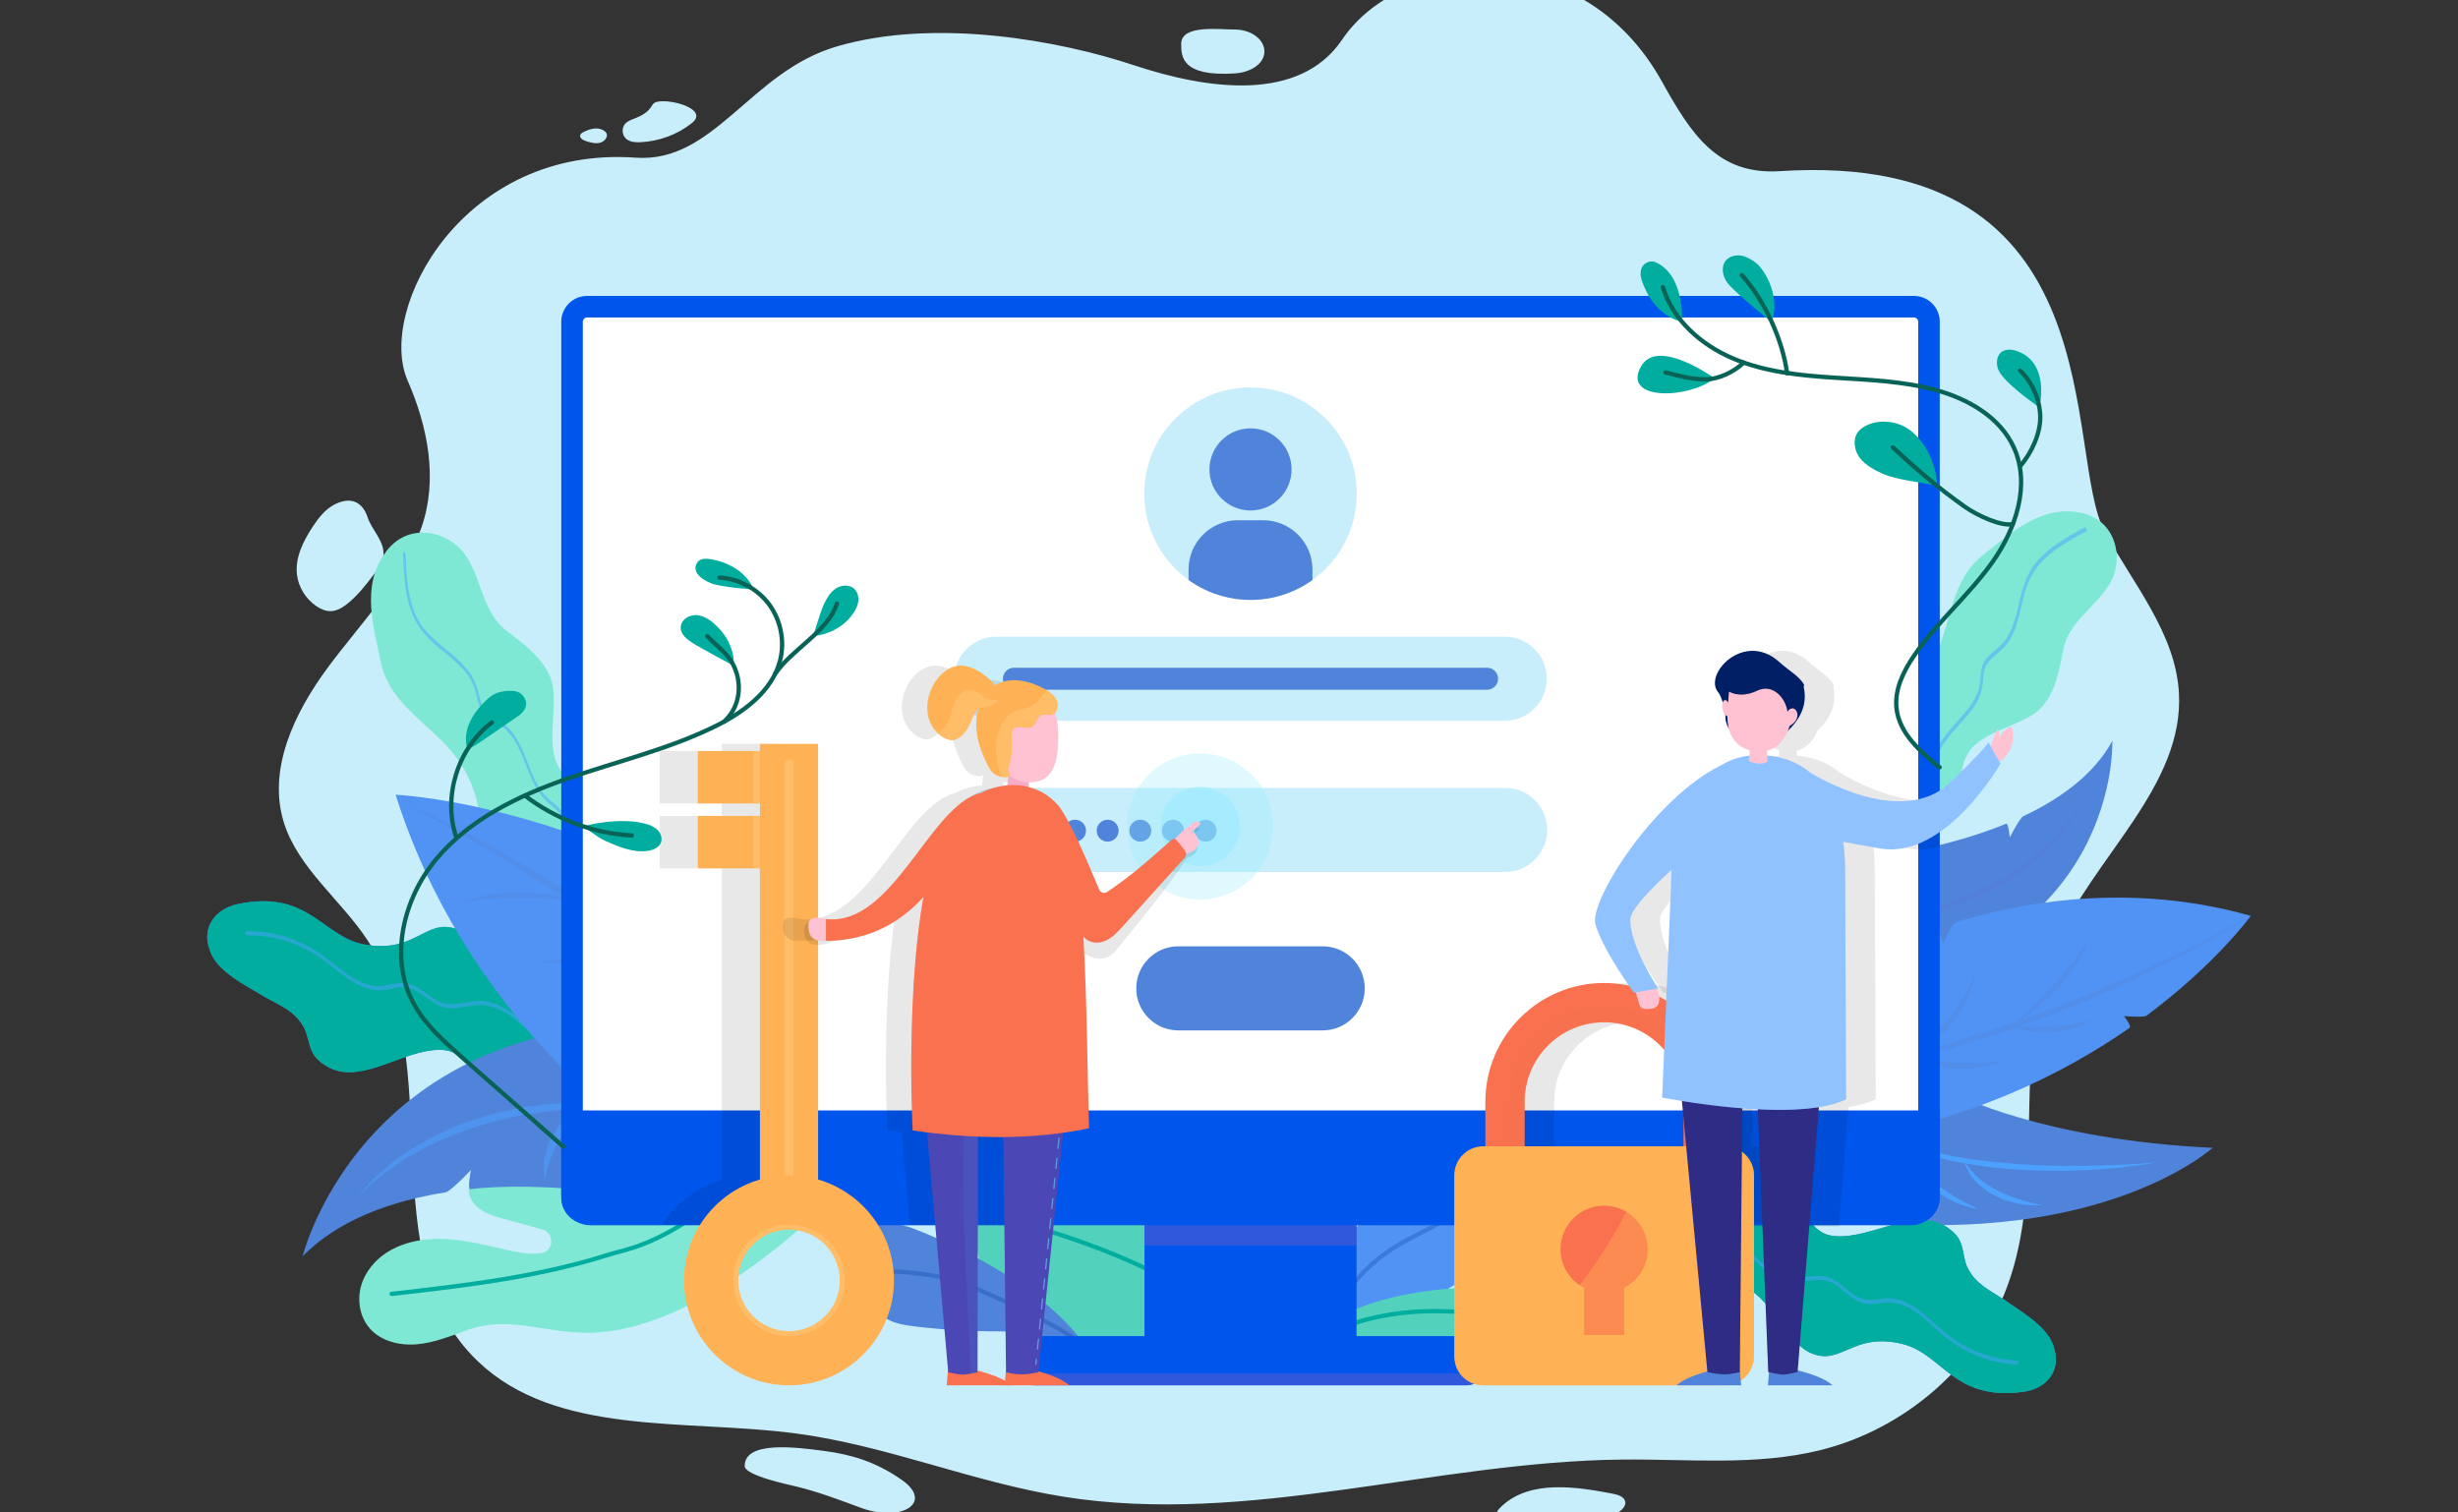
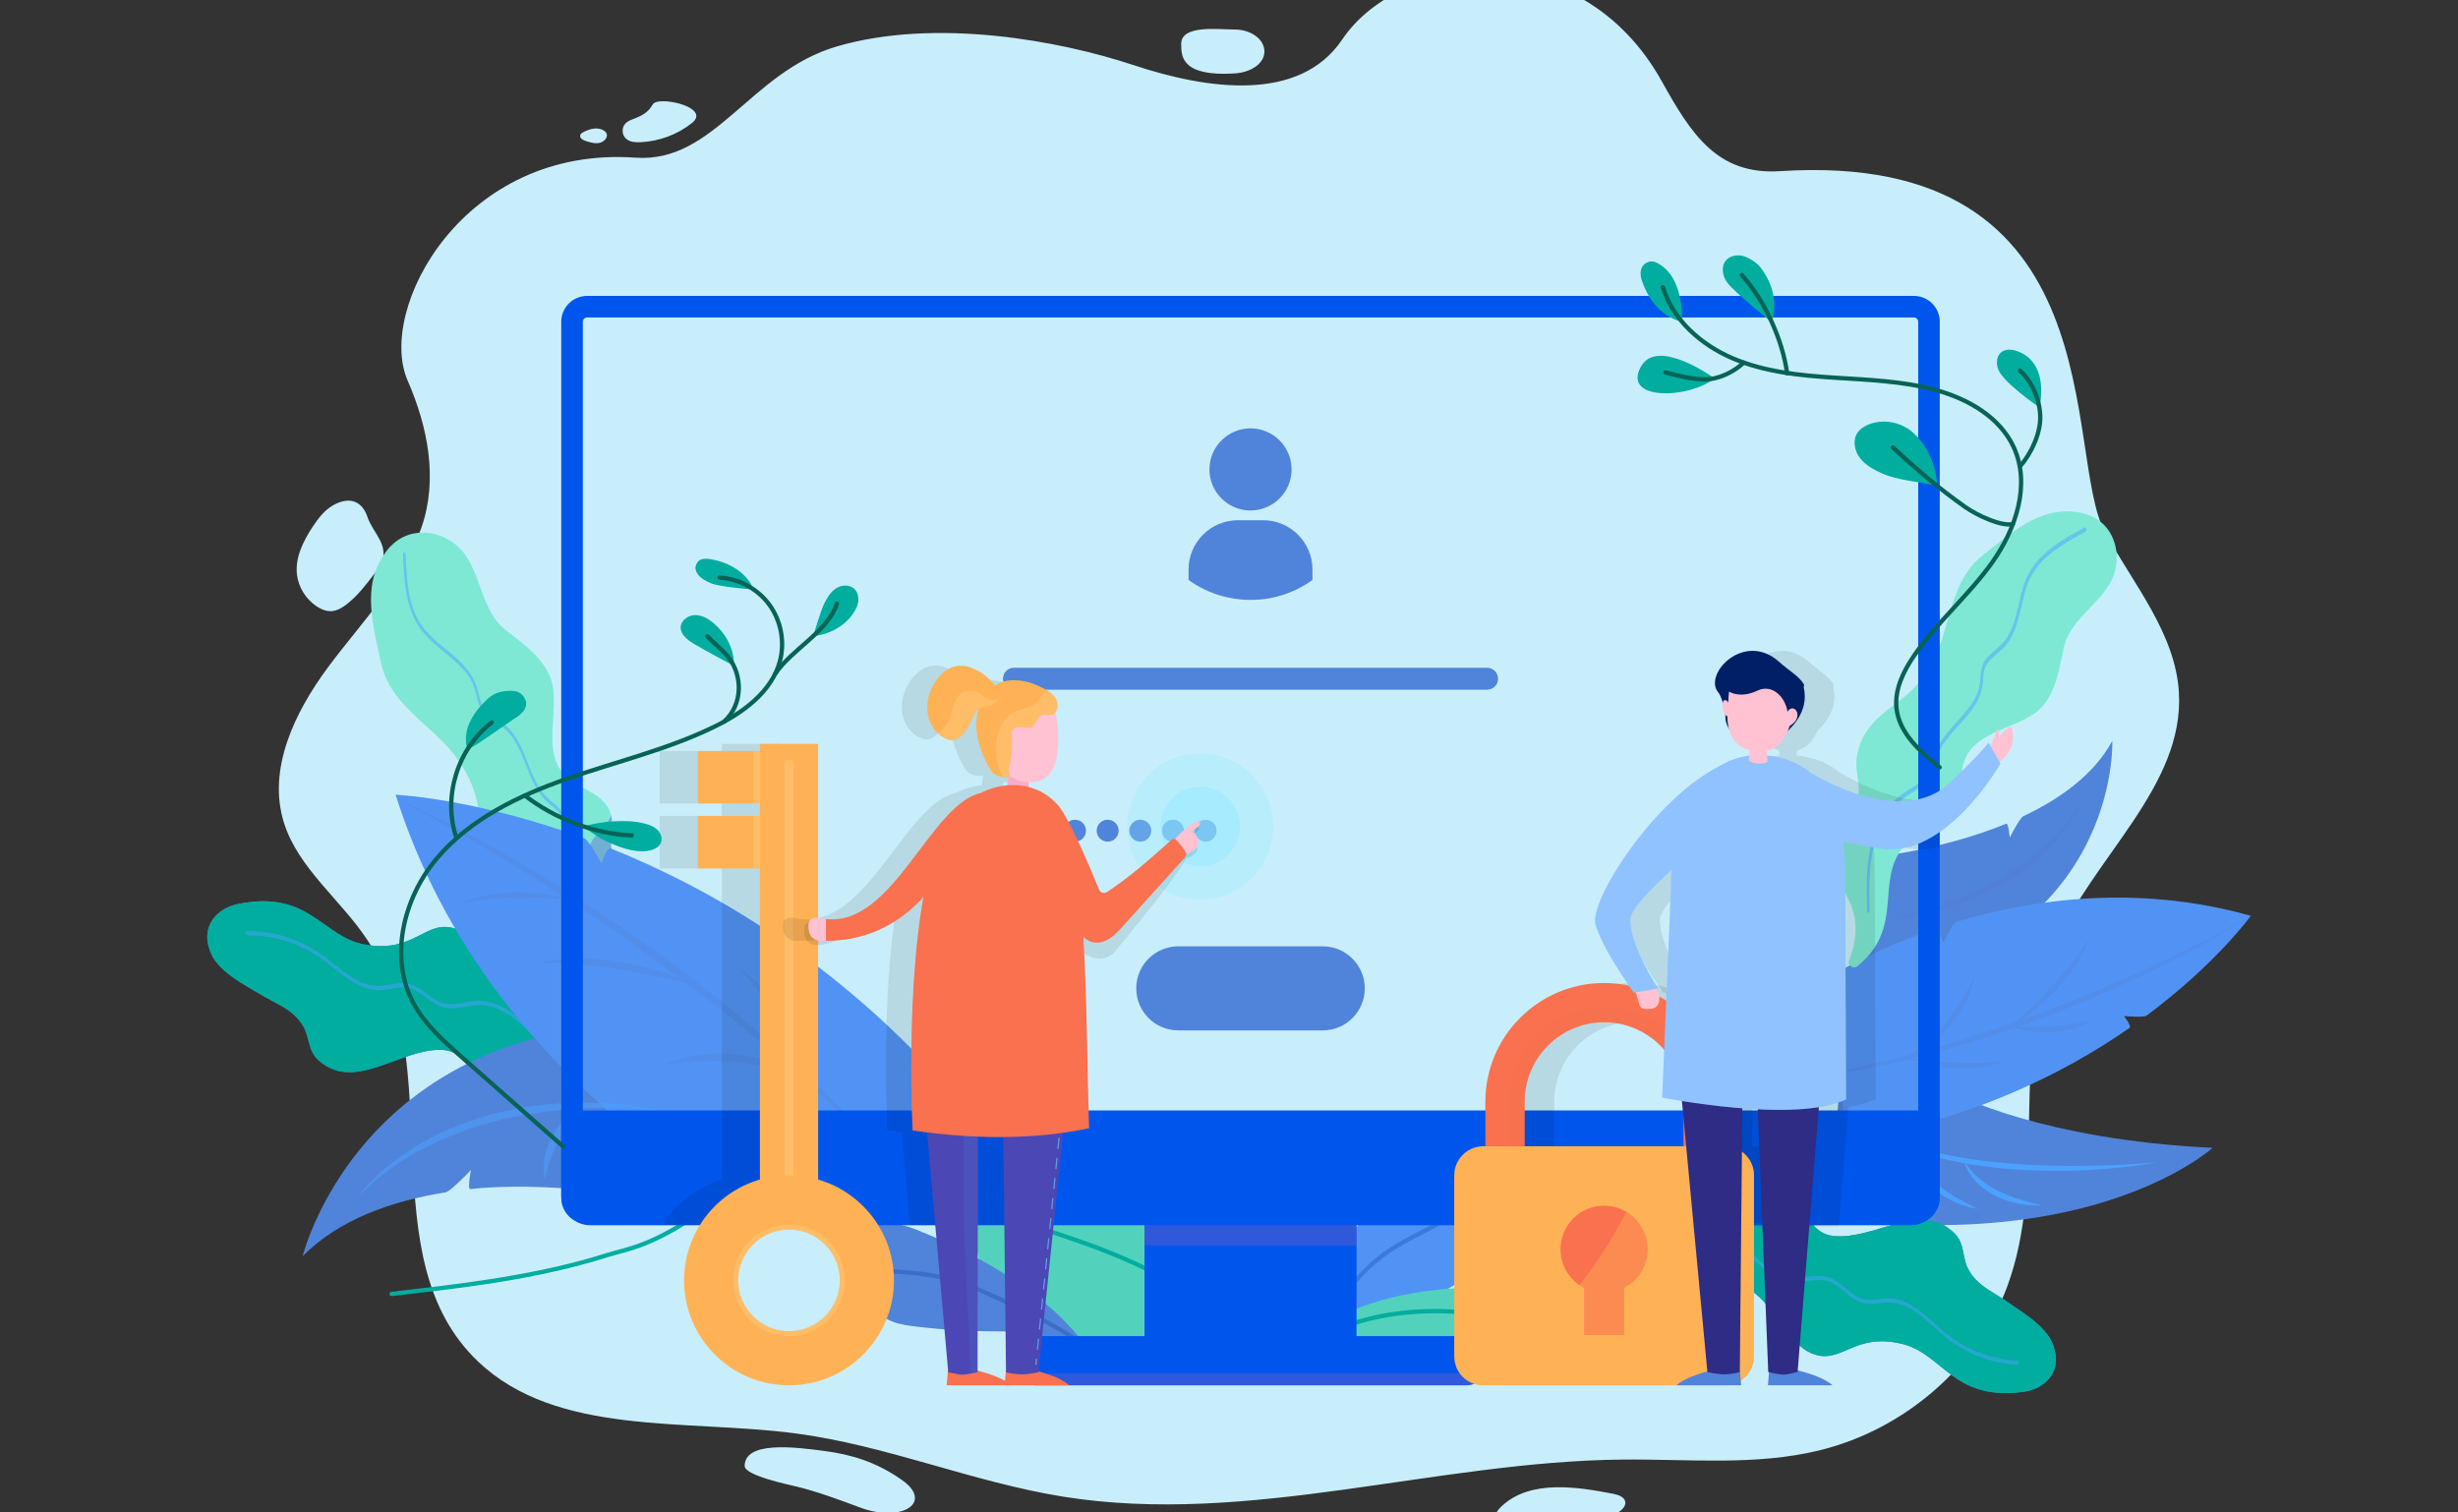
<svg xmlns="http://www.w3.org/2000/svg" xmlns:xlink="http://www.w3.org/1999/xlink" version="1.1" id="Isolation_Mode" x="0px" y="0px" width="3685.04px" height="2267.719px" viewBox="0 0 3685.04 2267.719" enable-background="new 0 0 3685.04 2267.719" xml:space="preserve">
  <rect x="0" y="0" width="3685.04" height="2267.719" fill="#333333" stroke="none" />
  <g>
    <path fill="#C8EEFB" d="M3155.875,798.15c42.915,78.007,105.314,151.573,110.712,239.516   c8.662,141.263-129.066,247.767-185.391,378.679c-69.136,160.698-11.152,350.032-72.347,513.626   c-44.35,118.566-153.132,213.266-280.955,244.605c-95.811,23.485-196.575,12.876-295.49,13.843   c-280.822,2.733-560.564,99.837-837.568,55.752c-136.781-21.77-266.094-77.335-403.503-95.158   c-164.772-21.374-356.765,4.476-474.521-107.508c-164.515-156.449-42.38-444.105-165.842-631.802   c-39.76-60.437-103.809-107.728-125.278-176.08c-25.094-79.871,15.559-164.989,66.032-233.073   c50.471-68.086,112.923-130.789,140.264-209.989c24.821-71.916,9.663-150.091-20.868-219.978   c-46.775-107.074,83.423-352.587,341.689-334.184c118.391,8.437,171.68-128.696,301.554-166.704   c148.695-43.521,335.375-8.533,444.943,27.884c111.326,36.999,248.947,56.445,312.76-38.094   c90.099-133.471,358.694-154.36,479.299,62.398c44.058,79.171,83.28,140.771,177.044,134.729   C3176.546,223.87,3092.097,682.218,3155.875,798.15z M1770.846,65.806c0,18.18,0,49.37,80.132,44.273   c24.591-1.565,44.624-14.739,44.624-32.917c0-18.176-19.977-32.915-44.624-32.915C1826.335,44.248,1770.846,36.763,1770.846,65.806   z M981.452,153.999c-2.5,1.354-3.79,4.027-5.295,6.365c-5.189,8.042-14.165,13.174-23.326,16.757   c-5.368,2.101-11.144,3.915-15.105,7.962c-6.296,6.428-5.529,17.903,1.572,23.519c5.733,4.535,13.832,4.993,21.274,4.623   c27.861-1.376,55.167-11.575,76.596-28.615C1065.363,162.189,996.964,145.604,981.452,153.999z M905.424,195.885   c-9.393-6.157-21.505-2.61-30.854,2.203c-2.032,1.048-4.112,2.458-4.702,4.589c-1.225,4.418,4.364,7.552,8.918,8.976   c7.098,2.218,14.831,4.381,21.885,2.035C907.725,211.343,914.813,202.04,905.424,195.885z M551.009,775.398   c-6.943-21.186-23.361-31.721-48.201-19.652c-14.822,7.199-25.151,20.578-34.006,34.003c-14.294,21.676-26.592,46.45-23.585,71.897   c2.194,18.548,12.893,36.032,28.749,46.978c6.504,4.487,14.195,7.991,22.221,7.723c8.814-0.294,16.764-5.043,23.604-10.353   c16.165-12.545,28.601-28.823,40.848-44.906c6.351-8.338,12.912-17.182,14.13-27.423   C577.353,811.955,557.397,794.897,551.009,775.398z M3149.171,1428.103c-6.351,2.586-12.832,5.852-16.475,11.448   c-2.848,4.377-3.617,9.659-4.184,14.783c-1.181,10.661-1.787,21.394-1.801,32.115c-0.011,11.748,1.264,24.771,10.289,32.767   c12.156,10.768,31.461,6.995,47.39,2.549c8.972-2.503,18.545-5.384,24.316-12.407c4.216-5.138,5.763-11.777,6.923-18.211   c3.857-21.437,15.662-53.912,2.575-65.008C3205.122,1415.038,3171.952,1418.819,3149.171,1428.103z M2251.55,2258.158   c-3.23,3.03-6.298,6.327-8.243,10.233c-5.327,10.705,0.163,25.203,11.596,29.844c5.75,2.327,12.208,2.284,18.448,2.201   c53.452-0.719,110.918-2.683,153.618-33.352c5.207-3.743,10.597-9.002,9.675-15.162c-1.117-7.455-10.364-10.674-18.102-12.171   C2365.104,2229.433,2294.499,2217.902,2251.55,2258.158z M1236.843,2175.642c-46.501-6.269-120.434-15.149-120.415,22.459   c0.009,14.195,65.61,27.854,76.461,30.475c33.57,8.104,65.017,20.07,97.82,32.185c60.87,22.482,109.614-7.81,61.417-41.76   C1312.385,2191,1274.333,2180.697,1236.843,2175.642z" />
  </g>
  <g>
    <g>
      <g>
        <path fill="#5084DA" d="M2797.408,1286.813c0,0,108.018-9.864,210.385-51.795c3.238-1.325,5.202,20.671,5.202,20.671     s15.066-29.413,20.306-31.882c55.405-26.131,106.218-62.542,133.454-112.95c0,0,13.42,309.097-383.916,377.746L2797.408,1286.813     z" />
      </g>
      <g>
        <path fill="#5084DA" d="M2929.544,1639.416c0,0,131.131,69.509,387.557,81.591c0,0-174.446,159.194-573.592,104.388     l13.09-181.306L2929.544,1639.416z" />
      </g>
      <g>
        <path fill="#5193F4" d="M2746.096,1462.946c0,0,59.188-37.816,155.276-70.469c3.832-1.301,11.936,21.348,11.936,21.348     s13.129-29.496,20.06-31.572c114.785-34.375,271.853-56.815,441.015-9.065c0,0-51.248,71.391-156.146,149.546     c-4.47,3.331-34.098,0.7-34.098,0.7s12.44,14.991,8.35,17.831c-99.674,69.312-240.993,139.925-425.574,167.888L2746.096,1462.946     z" />
      </g>
      <g opacity="0.4">
        <g>
          <path fill="#5084DA" d="M3374.382,1373.187c-49.455,31.909-101.473,59.763-154.411,85.543      c-52.931,25.86-107.353,48.589-162.464,69.418c-27.515,10.56-55.648,19.385-83.539,28.845l-42.343,12.684      c-7.062,2.067-14.089,4.296-21.19,6.241l-21.436,5.378c-56.888,15.408-115.01,25.746-173.207,34.061l43.2-8.9l21.599-4.362      c7.172-1.585,14.273-3.477,21.412-5.194l42.84-10.214l42.441-11.74c28.358-7.548,56.215-16.859,84.289-25.36      c27.709-9.664,55.63-18.716,82.946-29.446c55.148-20.073,109.306-42.834,162.656-67.337      c26.704-12.194,53.166-24.944,79.379-38.199C3322.833,1401.459,3348.776,1387.663,3374.382,1373.187z" />
        </g>
        <g>
          <path fill="#5084DA" d="M3015.677,1538.905c10.943-10.232,21.562-20.647,32.166-31.001      c10.503-10.462,20.867-21.005,30.832-31.898c10.076-10.802,19.499-22.139,28.783-33.619      c9.071-11.651,17.632-23.678,25.823-36.27c-5.194,14.051-12.055,27.616-20.407,40.171c-8.368,12.536-17.74,24.396-27.904,35.5      C3064.443,1503.747,3041.543,1523.623,3015.677,1538.905z" />
        </g>
        <g>
          <path fill="#5084DA" d="M2856.861,1586.559c11.865-7.751,22.724-16.567,33.105-25.791c10.301-9.303,20.033-19.181,28.682-29.95      c8.813-10.615,16.854-21.909,23.796-33.908c7.259-11.86,13.06-24.535,19.031-37.442c-2.776,13.848-6.646,27.784-13.135,40.579      c-5.966,13.06-14.051,25.086-23.104,36.214c-9.132,11.096-19.546,21.126-31.054,29.654      C2882.777,1574.536,2870.241,1581.755,2856.861,1586.559z" />
        </g>
        <g>
          <path fill="#5084DA" d="M3015.677,1538.905c20.64,0.813,40.719,1.122,60.778-0.305c10.03-0.523,19.995-1.704,29.956-3.149      c10.03-1.293,19.833-3.604,30.076-5.453c-8.942,5.17-18.601,9.399-28.687,11.98c-10.036,2.854-20.394,4.462-30.79,5.15      c-10.396,0.594-20.843,0.479-31.15-0.89C3035.566,1544.952,3025.328,1542.779,3015.677,1538.905z" />
        </g>
        <g>
          <path fill="#5084DA" d="M2860.085,1586.787c12.341,1.482,24.578,2.663,36.756,3.927c12.188,1.112,24.338,2.133,36.502,2.656      c12.156,0.606,24.289,0.537,36.451,0.217c12.144-0.645,24.252-1.756,36.577-3.655c-11.342,5.087-23.544,8.521-35.952,10.3      c-12.415,1.71-24.976,2.153-37.461,1.681C2908.044,1600.508,2883.218,1596.103,2860.085,1586.787z" />
        </g>
      </g>
      <g opacity="0.228">
        <g>
          <path opacity="0.5" fill="#605ACA" d="M3125.935,1191.173c-10.578,29-29.238,54.55-50.396,77.039      c-21.297,22.584-46.425,41.273-73.06,57.085l-20.495,10.965c-6.806,3.72-14.103,6.402-21.145,9.582      c-14.07,6.508-28.891,11.048-43.58,15.787c-7.27,2.626-14.896,4.013-22.368,5.902l-22.478,5.346      c-15.225,2.386-30.456,4.614-45.67,6.524c14.917-3.831,29.922-6.86,44.729-10.614l21.984-6.464      c7.291-2.247,14.732-3.988,21.777-6.957c14.177-5.592,28.751-10.081,42.348-16.941c6.843-3.295,14.024-5.895,20.635-9.624      l19.982-10.901c26.165-15.307,50.762-33.304,72.688-54.296c5.453-5.285,10.957-10.535,15.857-16.349      c2.506-2.854,5.124-5.624,7.542-8.553l7.043-8.978C3110.71,1217.742,3119.162,1204.955,3125.935,1191.173z" />
        </g>
      </g>
      <g>
        <g>
          <path fill="#4CA1FF" d="M3233.335,1742.833c-17.965,3.452-36.149,5.581-54.328,7.714c-18.211,1.769-36.471,3.086-54.77,4.021      c-36.59,1.787-73.301,0.954-109.904-1.561c-18.28-1.552-36.534-3.646-54.662-6.564c-18.142-2.752-36.237-6.083-53.994-10.837      c-35.52-9.201-70.418-22.034-101.681-41.148c16.493,7.891,33.347,14.84,50.673,20.389c17.23,5.782,34.793,10.517,52.536,14.361      c35.474,7.762,71.559,12.616,107.796,15.28c36.219,3.2,72.639,3.905,109.052,3.529      C3160.475,1747.573,3196.921,1745.951,3233.335,1742.833z" />
        </g>
        <g>
          <path fill="#4CA1FF" d="M3061.464,1806.894c-23.873,1.899-48.274-3.271-70.191-13.875c-10.86-5.549-20.923-12.856-29.336-21.737      c-8.542-8.844-14.315-19.947-18.066-31.201c6.805,9.886,13.989,18.916,22.724,26.416c8.787,7.342,18.234,13.786,28.532,18.884      c10.257,5.151,21.066,9.25,32.152,12.79C3038.407,1801.54,3049.749,1804.639,3061.464,1806.894z" />
        </g>
        <g>
          <path fill="#4CA1FF" d="M2965.87,1812.58c-23.715-3.318-46.42-13.64-65.521-28.743c-9.404-7.77-17.642-17.081-23.934-27.573      c-6.426-10.483-9.658-22.571-10.891-34.375c4.508,11.128,9.57,21.5,16.469,30.71c6.987,9.07,14.829,17.409,23.766,24.615      c8.9,7.248,18.569,13.591,28.626,19.448C2944.522,1802.355,2954.923,1807.84,2965.87,1812.58z" />
        </g>
      </g>
    </g>
    <g>
      <path fill="#52D2BC" d="M1917.927,2073.886c-39.904-45.979-100.601-73.22-161.492-72.419    c-44.954,0.588-89.098,15.534-133.957,12.782c-47.123-2.835-92.709-26.188-122.514-62.854    c-29.806-36.668-43.439-85.989-36.635-132.749c5.194-35.543,23.783-71.232,55.972-87.138c17.537-8.648,37.813-10.808,57.298-9.058    c17.982,1.617,35.202,6.495,51.468,13.766c37.219,16.52,69.587,45.632,95.46,77.771c23.487,29.232,77.136,72.229,113.401,99.989    c21.266,16.21,36.594,27.181,36.594,27.181C1899.091,1964.794,1900.424,2043.765,1917.927,2073.886z" />
      <path fill="none" stroke="#00AD9F" stroke-width="6.463" stroke-linecap="round" stroke-linejoin="round" stroke-miterlimit="10" d="    M1524.007,1831.346c112.981,32.185,237.78,77.79,325.997,155.37" />
    </g>
    <g>
      <path fill="#5193F4" d="M2252.128,1815.447c-1.664,18.771-5.514,37.961-14.622,55.015c-6.3,11.753-14.82,22.042-24.46,31.175    c-4.967,4.734-10.281,9.148-15.673,13.276c-20.995,15.993-44.341,28.232-68.585,35.97    c-35.329,11.248-73.156,13.332-105.627,33.245c-14.896,9.122-27.955,21.829-37.985,36.631    c-6.286,9.201-11.354,19.226-14.967,29.691l-0.131-31.642c3.457-35.033,7.005-70.715,20.06-104.2    c8.419-21.695,20.595-41.918,33.908-61.107c21.27-30.715,45.717-59.332,73.931-83.122c22.807-19.239,48.932-35.574,76.819-39.727    c27.84-4.179,57.481,6.129,70.239,30.67C2253.23,1777.087,2253.823,1796.624,2252.128,1815.447z" />
      <path opacity="0.31" fill="none" stroke="#0B43A4" stroke-width="6.463" stroke-linecap="round" stroke-linejoin="round" stroke-miterlimit="10" d="    M1989.684,1989.242c19.87-47.019,54.182-88.439,96.043-115.927c26.079-17.123,54.673-28.826,81.306-44.878    c26.624-16.053,52.268-37.867,64.753-67.124" />
    </g>
    <g>
      <path fill="#52D2BC" d="M1946.211,2018.043c49.7-49.303,120.193-71.896,189.494-81.834c57.804-8.288,118.513-8.599,172.577,13.468    c16.941,6.912,33.643,16.521,43.659,31.827s11.438,37.404-0.796,51.007c-10.318,11.468-27.084,14.265-42.512,14.82    c-50.761,1.825-100.424-12.934-150.144-23.354c-85.452-17.915-178.511-22.238-256.19,17.623" />
      <path fill="none" stroke="#00AD9F" stroke-width="6.463" stroke-linecap="round" stroke-linejoin="round" stroke-miterlimit="10" d="    M2008.178,1992.114c102.858-43.382,251.432-29.408,316.231,15.433" />
    </g>
    <g>
      <path fill="#4A84D8" d="M791.542,1487.593c-46.482-22.331-68.758-81.843-106.948-94.63    c-47.328-16.362-60.599,36.508-137.119,23.438c-64.222-10.971-83.735-83.2-191.096-60.855    c-32.786,6.823-54.547,34.541-42.234,67.78c9.209,33.074,54.757,54.005,81.866,70.896c24.039,13.569,45.317,20.848,59.566,46.088    c0.149,0.268,0.298,0.551,0.423,0.82c9.586,20.517,5.757,38.808,28.146,53.818c52.437,38.358,117.747-22.553,177.399-20.773    c42.068,1.261,40.892,44.947,91.477,57.599c50.095,12.522,33.665-32.326,138.757,8.405c3.774,1.465,8.038-0.427,9.49-4.208l0,0    c1.013-2.64,0.408-5.646-1.547-7.684C826.16,1551.294,859.954,1520.472,791.542,1487.593z" />
      <path fill="#00AD9F" d="M791.542,1487.593c-46.482-22.331-68.758-81.843-106.948-94.63    c-47.328-16.362-60.599,36.508-137.119,23.438c-64.222-10.971-83.735-83.2-191.096-60.855    c-32.786,6.823-54.547,34.541-42.234,67.78c9.209,33.074,54.757,54.005,81.866,70.896c24.039,13.569,45.317,20.848,59.566,46.088    c0.149,0.268,0.298,0.551,0.423,0.82c9.586,20.517,5.757,38.808,28.146,53.818c52.437,38.358,117.747-22.553,177.399-20.773    c42.068,1.261,40.892,44.947,91.477,57.599c50.095,12.522,33.665-32.326,138.757,8.405c3.774,1.465,8.038-0.427,9.49-4.208l0,0    c1.013-2.64,0.408-5.646-1.547-7.684C826.16,1551.294,859.954,1520.472,791.542,1487.593z" />
      <g opacity="0.5">
        <g>
          <path fill="#4CA1FF" d="M851.023,1587.94c-25.327-12.411-43.527-34.468-63.856-53.301      c-19.506-18.07-43.546-34.558-71.214-33.989c-15.338,0.315-30.187,6.528-45.625,4.601c-12.096-1.51-22.092-9.186-31.637-16.153      c-9.308-6.796-19.125-13.597-30.861-15.005c-14.777-1.773-29.049,5.198-43.882,4.189c-25.566-1.737-46.685-19.9-65.933-35.018      c-10.686-8.392-21.521-16.463-33.407-23.102c-12.412-6.933-25.659-12.388-39.287-16.412      c-18.313-5.407-37.416-7.893-56.498-7.603c-2.432,0.037-1.335,6.357,1.373,6.316c28.869-0.439,57.752,6.001,83.797,18.431      c12.588,6.008,24.227,13.574,35.309,22.008c10.371,7.894,20.38,16.261,31.108,23.677c10.138,7.007,21.112,13.117,33.109,16.234      c5.865,1.524,11.918,2.098,17.967,1.894c7.632-0.257,15.085-2.26,22.581-3.534c7.086-1.204,14.103-1.398,21.041,0.663      c5.544,1.646,10.599,4.641,15.386,7.82c9.735,6.467,18.558,14.24,29.39,18.903c13.558,5.836,28.023,2.72,41.962,0.241      c7.372-1.311,14.752-2.228,22.245-1.618c6.667,0.542,13.2,2.237,19.452,4.569c26.353,9.831,45.669,31.635,65.347,50.703      c12.468,12.08,25.741,23.655,41.438,31.348C853.32,1595.269,853.16,1588.988,851.023,1587.94L851.023,1587.94z" />
        </g>
      </g>
    </g>
    <g>
-       <path fill="#7EE8D4" d="M1244.015,1800.108c-152.912,16.164-177.374,29.371-214.035,13.527    c-46.722-20.199-95.822-15.187-142.917-34.49c-47.093-19.307-98.243-34.052-148.48-25.897    c-15.884,2.581-33.507,9.033-35.726,27.666c-0.888,7.473,1.521,15.034,5.905,21.145c11.064,15.44,29.146,20.621,46.438,25.388    l57.809,15.945c18.8,5.188,17.598,32.879-1.705,35.649c-0.163,0.024-0.324,0.043-0.484,0.069    c-16.194,2.196-32.594-1.018-48.55-4.545c-34.716-7.689-69.496-17.037-105.051-17.086c-43.026-0.059-88.64,15.476-109.922,55.595    c-7.545,14.228-10.376,30.753-7.693,46.629c7.496,44.373,48.999,59.18,85.783,55.858c25.883-2.335,50.345-12.333,74.782-21.177    c59.689-21.593,110.764,2.224,174.215,3.877C1049.507,2002.82,1244.015,1800.108,1244.015,1800.108z" />
      <path fill="none" stroke="#00AD9F" stroke-width="6.463" stroke-linecap="round" stroke-linejoin="round" stroke-miterlimit="10" d="    M587.133,1940.051c108.878-12.435,218.557-25.032,323.02-58.146c30.639-9.707,70.108-12.397,156.593-76.224" />
    </g>
    <g>
      <path fill="#7EE8D4" d="M763.497,1308.623c3.623,2.835,7.42,5.157,11.384,7.052c18.687,9.215,40.087,10.489,54.952,27.26    c9.926,10.554,15.304,24.698,22.721,37.261c1.508,2.784,3.218,5.427,5.087,7.96c22.983,31.521,45.601,35.182,69.798,34.64    c9.93-0.241,20.203-1.187,30.766-1.182c16.162-0.019,33.361,2.071,51.886,12.245c11.691,6.3,23.912,15.844,36.833,29.978    c2.323,2.517,6.481,2.738,9.777,0.636c2.947-1.929,4.443-5.37,3.799-8.464c-6.472-29.099-19.128-48.196-34.361-62.544    c-42.83-40.531-106.062-43.751-109.893-127.421c-0.808-17.92,2.998-30.632,0.135-43.403c-1.471-6.431-4.648-12.894-10.954-20.07    c-12.951-13.958-31.575-20.13-48.167-31.287c-44.922-32.04-23.512-84.474-27.498-134.357    c-2.673-40.723-39.289-67.229-69.233-90.29c-37.431-27.549-37.345-77.23-62.606-114.16c-25.21-36.959-87.973-51.84-121.368-2.183    c-35.453,49.571-15.98,111.549-5.787,161.824c2.664,13.141,7.297,24.815,13.42,35.436c18.684,32.636,50.761,55.881,78.475,83.523    c17.083,16.97,31.297,36.2,41.248,57.907c5.813,12.686,10.181,26.162,12.81,40.568c0.598,3.351,1.247,6.663,1.897,9.984    C725.088,1254.41,732.712,1285.463,763.497,1308.623z" />
      <g opacity="0.5">
        <g>
          <path fill="#4CA1FF" d="M604.226,831.009c1.2,31.211,2.547,63.699,15.289,92.728c5.723,13.037,14.009,24.427,24.059,34.451      c9.426,9.402,19.979,17.596,30.18,26.121c10.031,8.383,19.958,17.249,27.619,27.921c3.762,5.241,6.833,10.911,9.096,16.952      c2.606,6.958,3.898,14.347,5.909,21.483c1.96,6.958,4.623,13.576,9.05,19.346c4.506,5.872,11.187,9.706,17.47,13.367      c5.944,3.462,11.603,7.1,16.573,11.89c4.374,4.216,8.088,9.044,11.362,14.147c13.636,21.249,19.37,46.483,31.249,68.652      c6.15,11.477,14.079,21.257,24.162,29.489c6.177,5.043,12.169,9.906,16.049,17.019c3.52,6.451,4.9,14.039,5.856,21.243      c1.004,7.567,1.475,15.194,2.496,22.761c1.003,7.434,2.699,14.683,5.071,21.799c4.669,14.005,12.264,26.892,21.338,38.474      c19.903,25.403,47.677,43.148,75.958,57.892c12.167,6.343,24.591,12.178,37.003,18.02c3.022,1.422,2.848-4.851,0.695-5.863      c-55.165-25.959-122.757-58.43-135.367-124.922c-2.813-14.835-2.313-30.092-6.857-44.618c-2.183-6.979-5.912-13.324-11-18.57      c-5.33-5.495-11.837-9.693-17.293-15.06c-18.072-17.776-25.113-43.557-34.701-66.269c-4.804-11.378-10.367-22.48-18.038-32.219      c-3.757-4.769-8.129-9.012-12.933-12.717c-5.835-4.5-12.543-7.679-18.669-11.74c-6.486-4.3-10.935-9.846-13.791-17.067      c-2.736-6.918-4.031-14.339-5.995-21.492c-3.542-12.904-10.063-24.215-18.81-34.29c-17.431-20.078-40.927-33.754-58.529-53.686      c-20.81-23.563-26.684-55.087-29.039-85.489c-0.744-9.603-1.135-19.23-1.505-28.853c-0.048-1.268-0.709-3.277-2.146-3.602      C604.554,827.97,604.186,829.989,604.226,831.009L604.226,831.009z" />
        </g>
      </g>
      <path opacity="0.37" fill="#5A4FD1" d="M958.204,1421.613c16.162-0.019,33.361,2.071,51.886,12.245    c1.649-25.671,10.284-31.003,16.048-40.395c-42.83-40.531-106.062-43.751-109.893-127.421c-0.808-17.92,2.998-30.632,0.135-43.403    c-12.774,26.833-35.703,32.337-33.9,59.726c1.559,28.251,37.694,54.408,44.174,90.053    C931.98,1401.858,942.837,1409.363,958.204,1421.613z" />
    </g>
    <g>
      <path fill="#5084DA" d="M1372.652,1843.282c-28.895-11.406-67.47-16.096-85.993,8.843c-15.509,20.875-7.479,50.46,3.235,74.153    c9.041,20.009,20.53,40.347,39.602,51.224c13.027,7.428,28.297,9.664,43.187,11.43c41.537,4.943,83.372,7.361,125.202,7.246    c48.483-0.139,107.21,19.662,147.322,49.891C1593.733,1950.385,1469.878,1881.677,1372.652,1843.282z" />
      <path opacity="0.31" fill="none" stroke="#0B43A4" stroke-width="6.463" stroke-linecap="round" stroke-linejoin="round" stroke-miterlimit="10" d="    M1321.965,1905.486c36.771,1.566,73.879,4.149,109.173,14.588c36.092,10.674,174.931,74.389,196.633,101.505" />
    </g>
    <g>
      <path fill="#7EE8D4" d="M2784.228,1131.722c-0.89,4.307-1.264,8.553-1.2,12.752c0.064,19.931,8.074,38.81,0.032,58.68    c-4.817,12.99-14.645,23.627-22.25,35.324c-1.742,2.474-3.276,5.068-4.652,7.742c-17.225,33.109-10.729,54.045,0.032,74.541    c4.43,8.408,9.613,16.803,14.102,25.852c6.899,13.838,12.421,29.465,11.588,49.664c-0.417,12.701-3.391,27.23-9.998,44.316    c-1.173,3.057,0.409,6.717,3.609,8.641c2.91,1.713,6.495,1.523,8.87-0.347c22.174-17.926,33.149-36.893,38.963-56.049    c16.488-53.949-7.662-109.49,62.39-148.379c15.01-8.317,27.52-10.471,37.239-18.354c4.887-4.003,9.065-9.475,12.531-17.934    c6.449-17.035,3.813-35.609,6.305-54.575c8.331-52.121,62.363-56.092,103.404-80.74c33.75-19.622,40.876-62.271,47.881-97.738    c7.671-43.794,50.275-64.866,71.155-102.221c20.939-37.329,6.977-97.43-49.78-104.905    c-57.554-9.276-102.365,33.781-141.101,63.915c-10.123,7.875-18.146,16.813-24.642,26.577    c-20.01,29.896-26.271,67.271-38.156,102.775c-7.272,21.858-17.692,42.218-32.054,59.982    c-8.395,10.38-18.083,19.858-29.307,28.237c-2.613,1.94-5.181,3.907-7.743,5.876    C2814.323,1075.744,2790.963,1095.494,2784.228,1131.722z" />
      <g opacity="0.5">
        <g>
          <path fill="#4CA1FF" d="M3124.911,790.952c-26.007,14.19-52.886,28.975-72.131,52.079c-9.141,10.974-15.288,23.715-19.56,37.273      c-4.261,13.524-6.82,27.512-10.396,41.218c-3.479,13.341-8.058,26.521-16.224,37.771c-8.345,11.497-21.278,18.419-29.784,29.743      c-9.603,12.783-6.107,29.174-10.098,43.743c-3.24,11.824-10.074,22.244-17.614,31.757      c-15.479,19.527-35.118,36.104-45.626,59.163c-3.025,6.639-4.572,13.628-6.197,20.707c-1.761,7.668-4.512,14.41-9.725,20.37      c-9.223,10.546-22.772,16.634-34.099,24.525c-24.146,16.823-39.148,43.54-46.852,71.447      c-9.359,33.909-8.396,69.71-7.663,104.549c0.07,3.307,4.049,5.201,3.959,0.898c-0.744-35.337-1.691-71.616,8.543-105.843      c4.264-14.261,10.585-27.882,19.183-40.051c8.628-12.212,19.633-21.801,32.188-29.79c11.475-7.302,23.986-14.136,31.689-25.761      c4.471-6.746,5.973-14.738,7.743-22.489c1.492-6.536,3.72-12.766,6.821-18.711c11.659-22.345,31.87-38.644,46.717-58.684      c7.191-9.707,13.047-20.563,15.576-32.455c1.665-7.826,1.476-15.84,2.602-23.735c1.12-7.858,4.956-14.233,10.438-19.827      c4.989-5.091,10.752-9.362,15.991-14.182c5.028-4.625,9.323-9.935,12.894-15.753c7.194-11.728,11.112-25.167,14.392-38.42      c3.2-12.932,5.78-26.025,9.919-38.707c4.312-13.208,10.863-25.156,19.93-35.701c18.659-21.701,44.942-35.753,69.697-49.261      C3129.352,795.666,3127.495,789.542,3124.911,790.952L3124.911,790.952z" />
        </g>
      </g>
    </g>
    <g>
      <path fill="#4A84D8" d="M2617.206,1929.599c44.026,24.832,61.983,84.461,98.504,99.42c45.239,19.037,61.612-31.805,135.607-14.106    c62.098,14.853,76.541,86.745,182.975,71.793c32.5-4.563,55.558-30.273,45.661-63.562c-6.888-32.948-50.08-56.343-75.51-74.602    c-22.636-14.815-42.979-23.304-55.296-48.899c-0.126-0.272-0.251-0.556-0.358-0.834c-8.055-20.68-3.131-38.321-24.062-54.435    c-48.816-40.884-116.603,14.486-174.823,8.907c-41.061-3.933-37.104-46.585-85.763-62.199    c-48.186-15.473-35,29.446-135.152-17.145c-3.599-1.673-7.89-0.094-9.552,3.502l0,0c-1.16,2.52-0.762,5.493,1.018,7.615    C2587.445,1865.078,2552.412,1893.051,2617.206,1929.599z" />
      <path fill="#00AD9F" d="M2617.206,1929.599c44.026,24.832,61.983,84.461,98.504,99.42c45.239,19.037,61.612-31.805,135.607-14.106    c62.098,14.853,76.541,86.745,182.975,71.793c32.5-4.563,55.558-30.273,45.661-63.562c-6.888-32.948-50.08-56.343-75.51-74.602    c-22.636-14.815-42.979-23.304-55.296-48.899c-0.126-0.272-0.251-0.556-0.358-0.834c-8.055-20.68-3.131-38.321-24.062-54.435    c-48.816-40.884-116.603,14.486-174.823,8.907c-41.061-3.933-37.104-46.585-85.763-62.199    c-48.186-15.473-35,29.446-135.152-17.145c-3.599-1.673-7.89-0.094-9.552,3.502l0,0c-1.16,2.52-0.762,5.493,1.018,7.615    C2587.445,1865.078,2552.412,1893.051,2617.206,1929.599z" />
      <g opacity="0.5">
        <g>
          <path fill="#4CA1FF" d="M2565.667,1827.732c24.199,13.896,40.625,36.992,59.539,56.834      c18.023,18.907,41.008,36.724,68.279,37.185c15.127,0.256,30.272-4.729,45.297-1.19c11.522,2.714,20.691,11.247,29.531,18.603      c9.009,7.494,18.667,14.559,30.654,15.881c7.563,0.835,15.215-0.558,22.701-1.474c6.883-0.842,13.641-0.978,20.477,0.277      c24.505,4.497,43.514,23.852,61.343,39.78c9.925,8.866,20.134,17.277,31.422,24.372c11.803,7.419,24.5,13.406,37.64,18.043      c16.681,5.887,34.22,9.286,51.88,10.181c2.95,0.148,2.073-6.185-0.334-6.307c-28.2-1.427-55.828-9.378-80.517-23.068      c-11.988-6.647-22.984-14.756-33.312-23.741c-9.539-8.299-18.71-17.018-28.581-24.932c-9.4-7.536-19.586-14.228-31.008-18.254      c-5.611-1.979-11.493-3.09-17.433-3.354c-7.464-0.334-14.845,1.008-22.232,1.843c-7.223,0.816-14.353,0.75-21.269-1.687      c-5.382-1.896-10.225-5.191-14.74-8.611c-9.235-6.995-17.44-15.469-27.929-20.662c-13.19-6.532-27.586-4.313-41.641-2.783      c-7.358,0.8-14.656,1.102-21.991-0.074c-6.541-1.049-12.889-3.213-18.865-6.038c-24.993-11.812-42.285-34.262-60.434-54.228      c-11.192-12.314-23.26-24.117-37.783-32.458C2563.508,1820.231,2563.604,1826.547,2565.667,1827.732L2565.667,1827.732z" />
        </g>
      </g>
    </g>
    <g>
      <g>
        <path fill="#5084DA" d="M1044.564,1809.035c0,0-191.932-41.987-339.542-26.189c-4.665,0.497,1.02-28.588,1.02-28.588     s-30.408,32.28-38.084,33.512c-81.176,12.97-160.271,40.919-214.211,95.715c0,0,98.193-403.409,635.978-343.43L1044.564,1809.035     z" />
      </g>
      <g>
        <path fill="#5193F4" d="M1156.138,1830.67c0,0-85.987-38.597-193.336-122.422c-4.283-3.34,15.175-29.099,15.175-29.099     s-42.763,6.969-50.191,0.722c-123.036-103.524-263.792-263.295-334.669-488.268c0,0,117.829,4.979,282.728,65.202     c7.021,2.563,25.873,37.753,25.873,37.753s7.672-24.995,13.865-22.497c151.129,60.869,334.354,167.503,501.556,354.088     L1156.138,1830.67z" />
      </g>
      <g opacity="0.4">
        <g>
          <path fill="#5084DA" d="M593.117,1197.088c72.202,32.021,141.729,69.9,209.613,110.349      c67.968,40.376,133.529,84.725,197.452,131.252c32.099,23.108,62.693,48.19,93.84,72.531l45.385,38.188      c7.523,6.407,15.188,12.648,22.597,19.189l21.811,20.097c59.144,52.509,113.516,110.132,165.672,169.325l-41.779-41.937      l-20.785-21.024c-7.055-6.883-14.404-13.466-21.591-20.212l-42.979-40.568l-44.405-38.981      c-29.339-26.277-60.282-50.688-90.482-75.94c-31.232-23.985-61.934-48.659-94.074-71.429      c-63.107-47.111-128.497-91.146-195.249-132.999c-33.342-20.995-67.12-41.301-101.28-60.968      C662.778,1234.133,628.206,1215.171,593.117,1197.088z" />
        </g>
        <g>
          <path fill="#5084DA" d="M1043.034,1477.721c-19.542-4.759-39.039-9.007-58.462-13.292c-19.472-4.086-38.93-7.968-58.486-11.129      c-19.537-3.363-39.185-5.6-58.904-7.568c-19.754-1.608-39.545-2.367-59.705-2.304c19.592-4.499,39.866-6.778,60.097-6.647      c20.223,0.166,40.431,1.97,60.368,5.197C967.694,1448.858,1006.847,1459.935,1043.034,1477.721z" />
        </g>
        <g>
          <path fill="#5084DA" d="M854.201,1348.406c-13.918-0.831-27.741-1.325-41.524-1.849c-13.789-0.385-27.539-0.631-41.273-0.38      c-13.741,0.115-27.424,1.019-41.116,2.108c-13.676,1.339-27.272,3.265-41.019,5.795c12.813-5.485,26.361-9.543,40.181-11.948      c13.817-2.386,27.824-3.646,41.824-3.906C799.242,1338.018,827.321,1340.738,854.201,1348.406z" />
        </g>
        <g>
          <path fill="#5084DA" d="M1213.365,1620.892c-17.422-7.612-35.311-13.313-53.296-18.18c-18.024-4.715-36.272-8.37-54.725-10.149      c-18.397-2.084-36.986-2.798-55.563-1.761c-18.648,0.579-37.139,3.401-56.016,6.19c17.586-7.069,36.071-12.982,55.202-15.109      c19.041-2.917,38.484-2.695,57.642-0.727c19.166,2.09,38.089,6.399,56.129,13.041      C1180.8,1600.656,1198.132,1609.409,1213.365,1620.892z" />
        </g>
        <g>
-           <path fill="#5084DA" d="M1043.034,1477.721c-14.281-23.766-28.703-46.524-45.064-67.986      c-7.963-10.875-16.622-21.19-25.579-31.301c-8.83-10.308-18.634-19.605-28.249-29.75c12.384,6.244,24.237,13.963,34.557,23.386      c10.586,9.159,20.014,19.605,28.434,30.761c8.315,11.234,15.872,23.044,21.922,35.617      C1035.178,1450.947,1040.279,1464.036,1043.034,1477.721z" />
-         </g>
+           </g>
        <g>
          <path fill="#5084DA" d="M1211.255,1617.103c-7.42-14.94-15.104-29.539-22.641-44.133c-7.724-14.505-15.519-28.89-23.876-42.922      c-8.265-14.089-17.269-27.653-26.583-41.071c-9.657-13.156-19.81-25.933-31.014-38.367c14.054,8.991,26.886,20.162,38.017,32.78      c11.056,12.673,20.789,26.445,29.448,40.807C1191.364,1553.188,1204.685,1584.289,1211.255,1617.103z" />
        </g>
      </g>
      <g opacity="0.5">
        <g>
          <path fill="#4CA1FF" d="M536.368,1795.215c24.466-33.421,58.064-59.389,93.737-80.472      c35.886-21.145,75.265-35.845,115.497-46.278l30.521-6.471c10.155-2.252,20.559-2.979,30.834-4.451      c20.564-3.129,41.356-3.444,62.063-4.063c10.352-0.663,20.703,0.39,31.037,0.75l30.973,1.51      c20.514,2.608,40.978,5.435,61.296,8.654c-20.652-0.639-41.127-2.335-61.615-3.03l-30.753,0.112      c-10.234,0.171-20.475-0.357-30.662,0.834c-20.366,1.907-40.824,2.252-60.919,6.017c-10.049,1.684-20.273,2.359-30.192,4.694      l-29.825,6.578c-39.443,9.955-77.868,23.961-113.979,42.826c-9.004,4.767-18.057,9.482-26.546,15.144      c-4.292,2.739-8.703,5.333-12.914,8.211l-12.435,8.932C565.92,1766.66,550.251,1779.978,536.368,1795.215z" />
        </g>
      </g>
      <g opacity="0.5">
        <g>
          <path fill="#4CA1FF" d="M868.317,1658.623c-11.185,17.832-22.078,34.693-31.184,52.525c-4.672,8.841-8.452,18.008-12.05,27.329      c-3.431,9.424-5.798,19.093-8.216,29.465c-4.951-20.805,0.47-43.192,10.048-62.022c5.016-9.41,10.861-18.329,17.804-26.315      C851.616,1671.622,859.313,1664.268,868.317,1658.623z" />
        </g>
      </g>
    </g>
    <g>
      <rect x="1715.838" y="1788.165" fill="#0056EC" width="317.863" height="218.606" />
      <rect x="1715.838" y="1788.165" opacity="0.5" fill="#605ACA" width="317.863" height="79.229" />
      <path fill="#0056EC" d="M2197.368,2003.33h-645.19c-20.375,0-36.894,16.521-36.894,36.896s16.519,36.892,36.894,36.892h645.19    c20.375,0,36.893-16.517,36.893-36.892l0,0C2234.26,2019.85,2217.743,2003.33,2197.368,2003.33z" />
      <path opacity="0.5" fill="#605ACA" d="M2234.273,2040.249c0,20.338-16.524,36.863-36.913,36.863h-645.176    c-20.389,0-36.909-16.525-36.909-36.863c0-3.099,0.356-6.103,1.167-8.95c3.917,16.07,18.457,27.963,35.742,27.963h645.176    c17.289,0,31.826-11.893,35.746-27.963C2233.913,2034.146,2234.273,2037.15,2234.273,2040.249z" />
      <g>
        <g>
          <g>
-             <path fill="#FFFFFF" d="M880.221,1818.653c-12.473,0-22.622-10.15-22.622-22.622V482.461c0-12.474,10.149-22.622,22.622-22.622       h1989.106c12.472,0,22.621,10.148,22.621,22.622v1313.569c0,12.472-10.149,22.622-22.621,22.622H880.221z" />
            <path fill="#0056EC" d="M2869.328,475.997c3.559,0,6.463,2.9,6.463,6.465v1313.569c0,3.566-2.904,6.463-6.463,6.463H880.221       c-3.563,0-6.463-2.896-6.463-6.463V482.461c0-3.564,2.899-6.465,6.463-6.465H2869.328 M2869.328,443.68H880.221       c-21.416,0-38.78,17.363-38.78,38.781v1313.569c0,21.417,17.364,38.781,38.78,38.781h1989.106       c21.414,0,38.781-17.364,38.781-38.781V482.461C2908.109,461.043,2890.742,443.68,2869.328,443.68L2869.328,443.68z" />
          </g>
        </g>
        <g>
          <path fill="#0056EC" d="M2908.1,1793.362v-128.426H841.444v128.426c0,24.206,19.617,43.748,43.755,43.748h1979.148      C2888.484,1837.11,2908.1,1817.568,2908.1,1793.362z" />
        </g>
      </g>
      <g>
        <path fill="#C8EEFB" d="M2034.076,740.186c0,87.981-71.326,159.301-159.303,159.301s-159.301-71.319-159.301-159.301     c0-87.977,71.324-159.299,159.301-159.299S2034.076,652.209,2034.076,740.186z" />
        <g>
          <defs>
            <path id="SVGID_1_" d="M2034.076,740.186c0,87.981-71.326,159.301-159.303,159.301s-159.301-71.319-159.301-159.301       c0-87.977,71.324-159.299,159.301-159.299S2034.076,652.209,2034.076,740.186z" />
          </defs>
          <clipPath id="SVGID_2_">
            <use xlink:href="#SVGID_1_" overflow="visible" />
          </clipPath>
          <path clip-path="url(#SVGID_2_)" fill="#5084DA" d="M1936.333,703.83c0,33.999-27.564,61.562-61.561,61.562      c-33.997,0-61.559-27.563-61.559-61.562c0-33.997,27.562-61.558,61.559-61.558      C1908.769,642.272,1936.333,669.833,1936.333,703.83z M1967.673,961.599V854.033c0-40.88-33.146-74.021-74.021-74.021h-37.755      c-40.88,0-74.022,33.141-74.022,74.021v107.566c0,11.331,9.185,20.515,20.516,20.515h144.77      C1958.488,982.114,1967.673,972.93,1967.673,961.599z" />
        </g>
      </g>
      <path fill="#C8EEFB" d="M2255.917,1080.699H1493.63c-34.813,0-63.035-28.221-63.035-63.031l0,0    c0-34.815,28.222-63.033,63.035-63.033h762.287c34.811,0,63.033,28.218,63.033,63.033l0,0    C2318.951,1052.478,2290.728,1080.699,2255.917,1080.699z" />
      <path fill="#5084DA" d="M2229.457,1034.128h-709.37c-9.088,0-16.458-7.372-16.458-16.461l0,0c0-9.094,7.37-16.463,16.458-16.463    h709.37c9.089,0,16.463,7.369,16.463,16.463l0,0C2245.919,1026.756,2238.545,1034.128,2229.457,1034.128z" />
      <path fill="#C8EEFB" d="M2256.53,1307.423h-762.29c-34.811,0-63.032-28.214-63.032-63.033l0,0c0-34.811,28.222-63.03,63.032-63.03    h762.29c34.811,0,63.032,28.22,63.032,63.03l0,0C2319.562,1279.209,2291.34,1307.423,2256.53,1307.423z" />
      <path fill="#5084DA" d="M1513.747,1261.962L1513.747,1261.962c-9.093,0-16.461-7.371-16.461-16.461l0,0    c0-9.089,7.368-16.461,16.461-16.461l0,0c9.089,0,16.458,7.372,16.458,16.461l0,0    C1530.205,1254.591,1522.835,1261.962,1513.747,1261.962z M1579.152,1245.501L1579.152,1245.501    c0-9.089-7.369-16.461-16.458-16.461l0,0c-9.092,0-16.463,7.372-16.463,16.461l0,0c0,9.09,7.371,16.461,16.463,16.461l0,0    C1571.783,1261.962,1579.152,1254.591,1579.152,1245.501z M1628.098,1245.501L1628.098,1245.501    c0-9.089-7.369-16.461-16.458-16.461l0,0c-9.093,0-16.461,7.372-16.461,16.461l0,0c0,9.09,7.368,16.461,16.461,16.461l0,0    C1620.729,1261.962,1628.098,1254.591,1628.098,1245.501z M1677.045,1245.501L1677.045,1245.501    c0-9.089-7.369-16.461-16.463-16.461l0,0c-9.089,0-16.458,7.372-16.458,16.461l0,0c0,9.09,7.369,16.461,16.458,16.461l0,0    C1669.676,1261.962,1677.045,1254.591,1677.045,1245.501z M1725.991,1245.501L1725.991,1245.501    c0-9.089-7.368-16.461-16.461-16.461l0,0c-9.089,0-16.458,7.372-16.458,16.461l0,0c0,9.09,7.369,16.461,16.458,16.461l0,0    C1718.623,1261.962,1725.991,1254.591,1725.991,1245.501z M1774.939,1245.501L1774.939,1245.501    c0-9.089-7.369-16.461-16.463-16.461l0,0c-9.089,0-16.458,7.372-16.458,16.461l0,0c0,9.09,7.369,16.461,16.458,16.461l0,0    C1767.57,1261.962,1774.939,1254.591,1774.939,1245.501z M1823.884,1245.501L1823.884,1245.501    c0-9.089-7.368-16.461-16.461-16.461l0,0c-9.089,0-16.459,7.372-16.459,16.461l0,0c0,9.09,7.37,16.461,16.459,16.461l0,0    C1816.516,1261.962,1823.884,1254.591,1823.884,1245.501z" />
      <path fill="#5084DA" d="M1983.032,1544.938h-216.518c-34.811,0-63.031-28.223-63.031-63.03l0,0    c0-34.819,28.221-63.033,63.031-63.033h216.518c34.808,0,63.03,28.214,63.03,63.033l0,0    C2046.062,1516.715,2017.839,1544.938,1983.032,1544.938z" />
    </g>
    <path opacity="0.09" d="M2673.962,1833.625v-72.053c0-23.702-19.221-42.915-42.922-42.915h-3.743v-66.775   c0-98.165-79.853-178.017-178.011-178.017c-98.16,0-178.02,79.852-178.02,178.017v66.775h-3.735   c-23.709,0-42.922,19.213-42.922,42.915v72.053H2673.962z M2330.097,1651.882c0-65.722,53.469-119.189,119.189-119.189   s119.188,53.468,119.188,119.189v66.775h-238.378V1651.882z" />
    <path opacity="0.09" d="M2758.084,1158.386c-17.321-14.489-38.846-23.266-64.446-25.522c-0.078-2.369-0.07-4.702,0.037-7.731   c13.172-2.115,24.439-13.635,30.993-29.175c17.767-17.118,29.841-38.307,24.009-65.017c-0.34-1.543-0.006-2.854,0.644-3.923   c-7.644-13.675-21.737-20.249-37.373-34.414c-52.546-47.613-115.005,18.543-91.354,45.788c1.857,2.136,4.438,7.779,6.624,15.011   c-0.046,0.164-0.11,0.28-0.147,0.454c-1.122,5.112-0.149,13.72,3.863,17.973c0.278,2.68,0.468,5.376,0.468,8.048   c0.089,0.269,0.251,0.455,0.31,0.761c0.77,4.195,2.354,7.867,4.417,11.203c3.169,12.713,10.771,26.075,26.776,31.444   c1.251,0.42,2.525,0.82,3.877,1.136c0.89,3.579,1.01,5.638,0.562,8.587c-15.502,1.728-29.534,6.575-42.046,14.074   c-100.463,48.561-199.768,205.029-188.83,239.524c10.944,34.501,38.73,74.886,57.377,101.862l2.929-0.516   c1.51,5.199,3.011,10.401,4.513,15.604c0.751,2.595,1.598,5.338,3.637,7.112c2.72,2.375,6.722,2.335,10.326,2.172   c4.448-0.208,9.29-0.579,12.573-3.585c1.899-1.742,3.03-4.185,3.66-6.686c1.718-6.759-0.013-13.973-3.331-20.14l2.183-0.379   c0,0-43.3-64.808-41.723-104.32c0.574-14.436,34.383-48.45,61.87-73.801c-0.63,8.801-0.978,17.757-0.978,26.847l-13.175,314.927   c0,0,11.377,2.244,29.599,5.162l17.687,188.067h71.188l1.691-177.161c0.928,0.069,1.862,0.134,2.789,0.203   c0.82,0.056,1.648,0.112,2.475,0.171c3.503,0.251,7.014,0.479,10.549,0.687c1.191,0.069,2.385,0.134,3.577,0.203   c1.282,0.069,2.557,0.152,3.839,0.214l6.987,175.684h70.183l14.379-178.927c0.089-0.014,0.172-0.032,0.266-0.046   c2.896-0.473,5.744-0.973,8.52-1.539c1.232-0.246,2.426-0.523,3.631-0.788c2.328-0.519,4.606-1.068,6.835-1.662   c1.205-0.32,2.404-0.649,3.58-0.991c2.233-0.649,4.388-1.357,6.501-2.089c0.978-0.34,1.987-0.663,2.936-1.021   c2.979-1.125,5.857-2.312,8.539-3.623l-1.439-340.644c0-7.353-0.228-14.492-0.637-21.454c-0.031-0.524-0.074-1.034-0.106-1.558   c-0.417-6.495-1.018-12.814-1.787-18.957c-0.083-0.611-0.158-1.218-0.241-1.83c-0.074-0.548-0.139-1.108-0.213-1.664   c13.885,2.752,31.951,6.07,55.584,10.059c15.357,2.595,30.303,1.288,44.587-2.757v-68.936   C2849.041,1207.226,2783.212,1173.558,2758.084,1158.386z" />
    <g>
      <circle opacity="0.3" fill="#94EBFF" cx="1799.257" cy="1239.159" r="109.487" />
      <circle opacity="0.5" fill="#94EBFF" cx="1799.255" cy="1239.159" r="59.419" />
    </g>
    <g>
      <path fill="#F9714E" d="M2404.886,1473.866c-98.164,0-178.017,79.852-178.017,178.017v171.182h356.03v-171.182    C2582.9,1553.717,2503.041,1473.866,2404.886,1473.866z M2285.692,1764.236v-112.354c0-65.722,53.468-119.189,119.194-119.189    c65.716,0,119.187,53.468,119.187,119.189v112.354H2285.692z" />
      <path opacity="0.4" fill="#F9714E" d="M2404.886,1509.047c-78.383,0-142.145,63.766-142.145,142.147v136.687h284.287v-136.687    C2547.029,1572.813,2483.258,1509.047,2404.886,1509.047z M2524.073,1764.236h-238.381v-112.354    c0-65.722,53.468-119.189,119.194-119.189c65.716,0,119.187,53.468,119.187,119.189V1764.236z" />
      <path fill="#FFB255" d="M2585.82,2077.117h-361.878c-24.156,0-43.737-19.579-43.737-43.734v-270.995    c0-24.15,19.581-43.729,43.737-43.729h361.878c24.159,0,43.738,19.579,43.738,43.729v270.995    C2629.558,2057.538,2609.979,2077.117,2585.82,2077.117z" />
      <path fill="#F9714E" d="M2470.211,1873.056c0-36.08-29.251-65.328-65.331-65.328c-36.079,0-65.322,29.248-65.322,65.328    c0,25.224,14.315,47.068,35.252,57.956v70.626h60.142v-70.626C2455.888,1920.125,2470.211,1898.28,2470.211,1873.056z" />
      <path opacity="0.4" fill="#FFB255" d="M2586.635,1718.658h-107.948c-23.555,73.239-60.229,142.532-106.937,203.223    c-43.417,56.409-111.774,128-189.097,126.499c5.865,16.726,21.746,28.737,40.473,28.737h363.509    c23.71,0,42.923-19.213,42.923-42.922v-272.622C2629.558,1737.871,2610.345,1718.658,2586.635,1718.658z" />
    </g>
    <g>
      <path fill="#FFC2D3" d="M2448.314,1473.946c2.858,9.872,5.712,19.739,8.57,29.611c0.754,2.595,1.593,5.338,3.631,7.112    c2.721,2.375,6.723,2.335,10.327,2.172c4.448-0.208,9.29-0.574,12.573-3.585c1.905-1.742,3.035-4.185,3.666-6.686    c1.838-7.264-0.27-15.085-4.102-21.529c-3.831-6.452-9.26-11.767-14.625-17.006" />
      <path fill="#FFC2D3" d="M2980.386,1133.142c3.465-13.773,8.181-27.233,14.063-40.161c3.063,3.889,2.715,9.367,2.221,14.291    c2.979-7.218,8.704-13.261,15.742-16.636c0.847-0.4,1.825-0.77,2.683-0.412c0.967,0.403,1.365,1.533,1.624,2.546    c2.675,10.569,1.387,22.089-3.556,31.804c-4.94,9.717-13.493,17.544-23.605,21.609" />
      <path fill="#5084DA" d="M2689.686,2053.234c25.147,6.129,46.198,13.532,57.743,23.883h-96.936l1.857-22.496L2689.686,2053.234z" />
      <path fill="#5084DA" d="M2571.138,2053.234c-25.139,6.129-46.195,13.532-57.739,23.883h96.933l-1.857-22.496L2571.138,2053.234z" />
      <g>
        <g>
          <path fill="#2E2C84" d="M2740.656,1488.395l-45.706,568.796c0,0-15.964,3.906-21.486,3.906c-2.726,0-7.871-0.914-12.561-1.748      c-5.295-1.079-9.915-2.158-9.915-2.158l-17.107-429.956h-21.46l-4.108,429.956c0,0-11.425,3.409-23.304,3.409      c-11.577,0-25.275-3.409-25.275-3.409l-54.857-583.325L2740.656,1488.395z" />
        </g>
      </g>
      <g opacity="0.3">
        <path opacity="0.5" fill="#2E2C84" d="M2653.038,1482.998l-80.501-4.961c-0.98,104.761,14.774,479.122,16.383,582.43     c10.354-0.599,19.393-3.275,19.393-3.275l4.108-429.956h21.46l17.107,429.956c0,0,4.62,1.079,9.915,2.158     c1.565,0.278,3.155,0.556,4.716,0.815C2665.619,1943.062,2655.052,1531.146,2653.038,1482.998z" />
      </g>
      <g>
        <path fill="#001F64" d="M2586.996,1079.877c0.094,0.269,0.252,0.455,0.311,0.761c3.457,18.808,21.307,28.448,41.148,33.922     c16.127,4.452,19.869,6.4,32.814-2.948c26.865-19.391,50.756-45.156,43.006-80.671c-0.337-1.543-0.009-2.85,0.644-3.923     c-7.645-13.675-21.732-20.246-37.368-34.414c-52.554-47.613-115.013,18.545-91.361,45.788     C2580.028,1042.81,2587.02,1062.049,2586.996,1079.877z" />
      </g>
      <path fill="#8FC2FF" d="M2766.231,1307.605c0-108.125-44.75-175.359-130.456-175.359c-85.711,0-130.678,90.412-130.678,198.532    l-13.175,314.927c0,0,199.803,39.626,275.748,2.544L2766.231,1307.605z" />
      <path opacity="0.3" fill="#8FC2FF" d="M2766.231,1307.605c0-30.245-3.509-57.286-10.426-80.552    c-7.601,117.66-17.92,430.934-193.054,429.678c65.096,8.136,158.305,14.271,204.919-8.482L2766.231,1307.605z" />
      <path fill="#FFC2D3" d="M2679.782,1067.187c-3.206-21.273-22.159-42.614-45.313-31.554c-14.857,7.098-30.229,7.909-42.354,1.427    c-0.353,4.101-0.857,10.071-1.314,16.343c-2.563-4.703-6.848-5.426-8.136,0.454c-1.376,6.293,0.329,17.991,7.097,20.189    c-0.014,1.094-0.027,2.191-0.008,3.12c0.323,15.906,6.818,41.211,32.628,47.255c1.39,5.615,0.903,7.454-0.7,14.929    c1.427,5.002,21.492,8.209,28.118,2.326c-0.566-6.896-0.751-10.214-0.529-16.544c15.262-2.45,28.006-17.498,33.769-36.838    C2706.067,1075.387,2689.59,1051.836,2679.782,1067.187z" />
      <path opacity="0.3" fill="#FFC2D3" d="M2679.782,1067.187c-1.261-8.395-5.004-16.764-10.465-23.187    c0.638,36.977-15.104,71.342-50.813,79.285c1.25,0.42,2.52,0.82,3.877,1.136c1.39,5.615,0.903,7.454-0.7,14.929    c1.427,4.999,21.492,8.209,28.118,2.326c-0.566-6.896-0.751-10.214-0.529-16.544c15.262-2.45,28.006-17.498,33.769-36.834    C2706.067,1075.387,2689.59,1051.836,2679.782,1067.187z" />
      <path fill="#8FC2FF" d="M2580.891,1147.083c-100.454,48.561-199.763,205.029-188.824,239.524    c10.938,34.501,38.73,74.886,57.372,101.862l36.488-6.417c0,0-43.299-64.808-41.723-104.32    c0.973-24.375,96.751-104.628,96.751-104.628L2580.891,1147.083z" />
      <path fill="#8FC2FF" d="M2704.665,1152.592c15.729,11.305,146.98,89.949,219.159,20.498    c52.124-50.165,57.377-59.851,57.377-59.851l17.883,31.661c0,0-81.57,143.953-180.253,127.3    c-98.678-16.65-101.176-21.77-101.176-21.77L2704.665,1152.592z" />
    </g>
    <g>
      <path opacity="0.09" d="M1082.197,1768.605c-37.575,10.855-69.36,35.398-89.712,67.81h266.638    c-20.354-32.411-52.14-56.954-89.712-67.81v-653.241h-87.214v10.655h-93.131v78.631h93.131v18.722h-93.131v78.631h93.131V1768.605    z" />
      <g>
        <rect x="1046.156" y="1126.019" fill="#FFB255" width="111.71" height="78.631" />
        <rect x="1046.156" y="1223.372" fill="#FFB255" width="111.71" height="78.631" />
        <rect x="1129.388" y="1126.019" opacity="0.5" fill="#FFC87C" width="28.478" height="78.631" />
        <rect x="1129.388" y="1223.372" opacity="0.5" fill="#FFC87C" width="28.478" height="78.631" />
        <rect x="1139.287" y="1115.364" fill="#FFB255" width="87.212" height="683.442" />
        <path opacity="0.5" fill="#FFC87C" d="M1181.536,1822.339h2.712c2.935,0,5.313-2.38,5.313-5.313V1144.21     c0-2.936-2.379-5.316-5.313-5.316h-2.712c-2.936,0-5.314,2.381-5.314,5.316v672.815     C1176.221,1819.959,1178.6,1822.339,1181.536,1822.339z" />
        <g>
          <path fill="#FFB255" d="M1025.538,1919.764c0-86.764,70.587-157.358,157.353-157.358c86.764,0,157.357,70.595,157.357,157.358      c0,86.767-70.594,157.353-157.357,157.353C1096.125,2077.117,1025.538,2006.531,1025.538,1919.764z M1106.678,1919.764      c0,42.027,34.188,76.213,76.212,76.213c42.028,0,76.217-34.186,76.217-76.213c0-42.024-34.188-76.216-76.217-76.216      C1140.867,1843.548,1106.678,1877.74,1106.678,1919.764z" />
        </g>
        <path opacity="0.5" fill="#FFC87C" d="M1099.264,1919.764c0,46.109,37.516,83.63,83.629,83.63     c46.109,0,83.628-37.521,83.628-83.63c0-46.107-37.519-83.627-83.628-83.627     C1136.78,1836.137,1099.264,1873.657,1099.264,1919.764z M1106.678,1919.764c0-42.024,34.188-76.216,76.212-76.216     c42.028,0,76.217,34.191,76.217,76.216c0,42.027-34.188,76.213-76.217,76.213     C1140.867,1995.977,1106.678,1961.792,1106.678,1919.764z" />
      </g>
      <g>
        <path opacity="0.09" d="M1755.134,1261.962c-27.605,24.461-127.093,128.652-145.331,71.946     c-14.438-44.892-44.721-106.66-62.458-127.383c-11.67-13.375-26.636-22.149-43.048-26.397v-7.177     c17.26-0.083,44.241-3.452,44.241-65.626c0-18.795-1.789-31.179-5.018-39.293c5.153-5.185,4.81-15.395,1.168-21.394     c-4.823-7.953-17.51-14.862-25.939-18.599c-19.956-8.84-46.016-12.956-65.16-0.563c-6.706-9.196-17.5-17.431-24.067-21.038     c-8.148-4.469-16.986-8.283-26.279-8.467c-18.391-0.363-34.376,13.748-42.872,30.061c-6.892,13.224-10.134,28.646-7.29,43.288     c2.84,14.638,12.217,28.259,25.722,34.584c3.968,1.862,8.379,3.1,12.722,2.502c5.763-0.789,10.616-4.661,14.646-8.855     c9.821-10.213,11.498-22.404,18.712-33.456c1.096-1.684,2.497-2.819,4.012-3.757c-2.149,7.184-3.326,14.695-3.384,22.143     c-0.167,21.449,7.366,42.295,17.289,61.315c2.632,5.047,5.597,10.175,10.273,13.416c4.496,3.115,16.11,6.164,20.852,3.115     l-1.991,15.237c-13.577,1.187-27.331,5.125-40.447,11.81c-0.004-0.014-0.01-0.043-0.01-0.043     c-74.779,17.193-131.187,200.796-231.21,188.626v0.249c-12.159-3.391-25.509-4.358-26.213,7.553     c-1.376,23.316,13.119,26.296,26.213,24.378v0.486c41.864,0,97.386-12.082,146.146-65.973     c-26.902,151.651-16.154,350.24-16.154,350.24c7.211,1.042,14.387,1.982,21.548,2.867l12.253,138.946h63.689l0.152-132.571     c12.858,0.523,25.627,0.788,38.283,0.7l1.489,131.871h73.863l14.271-138.292c13.085-1.841,26.053-4.045,38.857-6.732     c-2.633-83.408-2.974-192.429-8.516-286.871c3.913,3.682,8.366,6.535,13.685,7.853c8.679,2.146,46.07,45.271,72.973,12.485     c27.284-33.25,84.294-101.889,105.188-137.261C1773.467,1276.222,1761.424,1272.765,1755.134,1261.962z" />
        <polygon fill="#F9ACC8" points="1512.715,1156.716 1508.511,1188.903 1542.356,1192.614 1542.356,1158.667    " />
        <path opacity="0.1" d="M1251.873,1392.106c0,0-44.802-22.08-46.105,0c-2.468,41.811,46.105,18.248,46.105,18.248V1392.106z" />
        <path fill="#FFC2D3" d="M1258.214,1385.76c0,0-44.801-22.077-46.103,0c-2.469,41.812,46.103,18.248,46.103,18.248V1385.76z" />
        <g>
          <path fill="#FFC2D3" d="M1482.148,1107.326c0,29.252,30.204,65.64,59.457,65.64c17.216,0,44.994-2.578,44.992-65.64      c0-66.292-22.229-52.967-51.481-52.967C1505.864,1054.359,1482.148,1078.073,1482.148,1107.326z" />
        </g>
        <path opacity="0.3" fill="#FFC2D3" d="M1526.674,1131.917c0.088-24.604,3.247-53.819,12.323-77.639     c-1.281,0.048-2.571,0.08-3.882,0.08c-29.252,0-52.968,23.714-52.968,52.967c0,28.698,29.068,64.167,57.787,65.512     C1530.582,1162.083,1526.611,1148.607,1526.674,1131.917z" />
        <path fill="#FFB255" d="M1575.422,1071.88c-4.688,0.7-9.693-1.54-14.093,0.234c-7.037,2.84-7.512,13.569-14.003,17.519     c-8.102,4.923-20.313-3.602-27.394,2.727c-4.172,3.729-3.688,10.294-3.252,15.906c1.144,14.786-0.505,29.789-4.834,43.961     c-1.008,3.297,3.342,9.196,0.75,11.44c-4.32,3.742-16.786,0.466-21.466-2.807c-4.678-3.275-7.642-8.458-10.273-13.556     c-9.923-19.213-17.456-40.27-17.289-61.938c0.168-21.67,9.02-44.049,26.518-56.582c19.268-13.8,46.226-9.609,66.724-0.438     c8.43,3.775,21.114,10.756,25.939,18.791C1587.484,1055.021,1586.743,1070.192,1575.422,1071.88z" />
        <path opacity="0.5" fill="#FFC87C" d="M1569.833,1035.328c-6.905,6.176-13.858,17.313-19.063,20.949     c-7.188,5.027-15.801,6.041-23.981,8.553c-37.67,11.57-40.273,69.339-23.828,100.185c3.9,0.574,7.644,0.379,9.638-1.347     c2.592-2.247-1.758-8.144-0.75-11.44c4.329-14.174,5.978-29.175,4.834-43.961c-0.436-5.612-0.92-12.177,3.252-15.906     c7.081-6.328,19.292,2.196,27.394-2.727c6.491-3.949,6.966-14.679,14.003-17.519c4.399-1.774,9.405,0.466,14.093-0.234     c11.32-1.688,12.062-16.859,7.327-24.743C1580.125,1042.763,1575.161,1038.73,1569.833,1035.328z" />
        <path fill="#FFB255" d="M1467.581,1006.529c-8.149-4.52-16.986-8.372-26.277-8.556c-18.393-0.366-34.378,13.89-42.874,30.366     c-6.89,13.36-10.134,28.941-7.29,43.73c2.84,14.789,12.217,28.55,25.722,34.939c3.97,1.878,8.383,3.129,12.722,2.529     c5.763-0.8,10.616-4.712,14.646-8.948c9.825-10.32,11.498-22.634,18.712-33.801c5.837-9.029,18.637-5.321,27.187-11.212     C1511.809,1040.625,1480.927,1013.926,1467.581,1006.529z" />
        <path opacity="0.5" fill="#FFC87C" d="M1477.374,1046.379c-3.939-2.032-7.022-5.715-10.929-7.679     c-5.58-6.078-34.189-9.256-40.161,30.579c-1.783,11.904-10.957,24.229-20.334,30.108c3.241,3.068,6.864,5.705,10.911,7.618     c3.97,1.881,8.383,3.132,12.722,2.532c5.763-0.8,10.616-4.712,14.646-8.948c9.825-10.32,11.498-22.634,18.712-33.801     c5.837-9.032,18.637-5.321,27.187-11.212c3.074-2.122,4.995-4.496,6.153-6.998     C1490.652,1050.514,1484.608,1050.114,1477.374,1046.379z" />
        <path fill="#F9714E" d="M1458.5,2053.234c25.145,6.129,46.198,13.532,57.743,23.883h-96.935l1.855-22.496L1458.5,2053.234z" />
        <path fill="#F9714E" d="M1545.398,2053.234c25.145,6.129,46.198,13.532,57.743,23.883h-96.935l1.855-22.496L1545.398,2053.234z" />
        <path opacity="0.1" d="M1796.724,1240.281c-0.533-0.277-1.452-0.75-2.033-0.908c-3.606-0.973-7.008,1.534-10.003,3.762     c-5.29,3.938-15.283,12.037-19.663,16.966c0.014,0,0.025,0,0.034,0c-1.429,1.27-2.72,2.664-3.762,4.179     c-3.376,4.9-4.343,11.772-1.17,16.804c2.465,3.914,6.961,6.837,11.589,6.805c6.743-0.043,15.84-3.617,20.353-8.887     c4.514-5.271,4.147-11.154,0.878-17.275c-2.203-4.117-5.382-6.415-8.926-7.342c4.103-2.493,8.026-5.291,11.58-8.516     c0.833-0.756,1.675-1.571,2.038-2.632C1798.005,1242.17,1797.721,1240.799,1796.724,1240.281z" />
        <g>
          <g>
            <path fill="#FFC2D3" d="M1794.408,1254.3c3.273,6.123,3.639,12.007-0.873,17.275c-4.515,5.267-13.613,8.844-20.356,8.89       c-4.624,0.023-9.125-2.892-11.59-6.806c-3.168-5.031-2.206-11.911,1.171-16.803       C1769.81,1246.632,1787.252,1240.915,1794.408,1254.3z" />
          </g>
          <g>
            <path fill="#FFC2D3" d="M1783.008,1248.526c5.05-2.803,9.777-6.198,14.057-10.08c0.83-0.759,1.673-1.571,2.039-2.632       c0.363-1.068,0.078-2.437-0.916-2.955c-0.536-0.283-1.451-0.751-2.031-0.908c-3.608-0.973-7.01,1.533-10.009,3.762       c-5.289,3.938-15.277,12.036-19.657,16.966C1769.991,1253.72,1779.815,1250.3,1783.008,1248.526z" />
          </g>
        </g>
        <g>
          <path fill="#F9714E" d="M1659.568,1337.55c35.96-23.915,64.424-49.557,96.983-78.465c2.063-1.83,5.242-1.622,7.019,0.486      c5.975,7.102,15.724,17.674,14.692,22.13c-0.571,2.479-2.337,4.476-4.037,6.362c-30.396,33.688-60.791,67.374-91.188,101.055      c-5.989,6.643-12.077,13.364-19.617,18.16c-7.54,4.804-16.85,7.529-25.529,5.384c-14.628-3.615-22.816-18.676-30.783-31.471      c-39.276-63.081-32.811-85.883-28.01-105.31c3.339-13.521,7.557-26.852,9.995-40.581c0.774-4.342-9.607-28.474-3.689-28.775      c17.737,20.723,44.333,83.849,62.457,127.383C1649.777,1338.504,1655.419,1340.308,1659.568,1337.55z" />
        </g>
        <g>
          <g>
            <path fill="#4B48B5" d="M1375.886,1539.22l45.702,518.317c0,0,15.967,3.56,21.489,3.56c2.724,0,7.871-0.834,12.562-1.59       c5.295-0.986,9.909-1.97,9.909-1.97l0.457-391.8h37.794l4.427,391.8c0,0,11.425,3.105,23.305,3.105       c11.576,0,25.273-3.105,25.273-3.105l54.858-531.562L1375.886,1539.22z" />
          </g>
          <g>
            <path fill="#568EDB" d="M1493.45,1578.063c0.269,17.554-0.946,33.405,5.17,49.348c4.775,12.462,15.646,20.584,31.175,20.269       c22.626-0.462,38.331-12.801,38.415-35.649c0.014-2.942,1.459-33.922,2.941-33.985       C1571.135,1578.044,1493.45,1578.063,1493.45,1578.063z" />
          </g>
          <g>
            <path fill="#568EDB" d="M1386.136,1578.089c0.266,17.554-0.505,33.397,3.828,49.367c3.384,12.485,10.992,20.658,21.809,20.412       c15.757-0.353,24.545-17.877,26.593-35.474c0.341-2.904,0.861-33.915,1.891-33.966       C1440.247,1578.429,1386.136,1578.089,1386.136,1578.089z" />
          </g>
          <g>
-             <path fill="#5E9CE4" d="M1465.98,1665.682c0.054,0,0.104-0.009,0.164-0.014c0.51-0.088,0.859-0.574,0.771-1.093       c-6.064-35.22-1.901-102.626-1.857-103.303c0.014-0.27-0.081-0.537-0.273-0.724c-0.192-0.185-0.436-0.286-0.716-0.286       c-0.613,0.032-60.993,2.84-86.33-3.566c-0.479-0.163-1.013,0.185-1.146,0.689c-0.123,0.496,0.178,1.015,0.688,1.144       c23.722,6,77.61,4.018,85.827,3.671c-0.505,8.75-3.739,69.686,1.945,102.698       C1465.131,1665.359,1465.533,1665.682,1465.98,1665.682z" />
+             <path fill="#5E9CE4" d="M1465.98,1665.682c0.054,0,0.104-0.009,0.164-0.014c0.51-0.088,0.859-0.574,0.771-1.093       c-6.064-35.22-1.901-102.626-1.857-103.303c0.014-0.27-0.081-0.537-0.273-0.724c-0.613,0.032-60.993,2.84-86.33-3.566c-0.479-0.163-1.013,0.185-1.146,0.689c-0.123,0.496,0.178,1.015,0.688,1.144       c23.722,6,77.61,4.018,85.827,3.671c-0.505,8.75-3.739,69.686,1.945,102.698       C1465.131,1665.359,1465.533,1665.682,1465.98,1665.682z" />
          </g>
          <g>
            <path fill="#5E9CE4" d="M1473.549,1665.682c0.028,0,0.05,0,0.081,0c0.524-0.051,0.909-0.514,0.864-1.023       c-3.597-41.181-4.021-73.662-1.331-102.116c36.054-0.342,79.797-5.068,130.047-14.064c0.508-0.088,0.85-0.58,0.76-1.098       c-0.088-0.511-0.523-0.839-1.101-0.762c-50.537,9.044-94.466,13.765-130.57,14.037c-0.486,0-0.888,0.372-0.932,0.858       c-2.793,28.774-2.402,61.605,1.234,103.302C1472.649,1665.316,1473.059,1665.682,1473.549,1665.682z" />
          </g>
          <g opacity="0.16">
            <path fill="#4E84D9" d="M1455.639,2059.507c5.295-0.986,9.909-1.97,9.909-1.97l0.457-391.8h3.176       c-0.755-1.213-1.814-1.59-3.176-0.985c-7.417,3.326-10.896,8.478-15.515,14.531c-3.629,4.916-5.75,10.894-5.901,17.022       C1441.565,1817.068,1448.6,1909.002,1455.639,2059.507z" />
          </g>
          <g>
            <path fill="#5E9CE4" d="M1552.925,2046.656c-0.518-0.051-0.902-0.519-0.843-1.034l0.79-7.764       c0.053-0.519,0.539-0.954,1.035-0.848c0.517,0.051,0.893,0.519,0.842,1.037l-0.788,7.762c-0.049,0.494-0.461,0.852-0.941,0.852       C1552.993,2046.661,1552.954,2046.661,1552.925,2046.656z M1555.261,2023.826c-0.518-0.051-0.903-0.511-0.844-1.029       l1.538-15.056c0.044-0.516,0.517-0.991,1.031-0.839c0.521,0.051,0.903,0.519,0.843,1.029l-1.533,15.055       c-0.044,0.486-0.461,0.853-0.94,0.853C1555.328,2023.838,1555.289,2023.838,1555.261,2023.826z M1558.332,1993.716       c-0.514-0.05-0.898-0.518-0.84-1.033l1.538-15.051c0.051-0.516,0.567-0.964,1.035-0.844c0.514,0.051,0.898,0.518,0.839,1.034       l-1.534,15.055c-0.046,0.486-0.461,0.845-0.94,0.845C1558.402,1993.722,1558.363,1993.722,1558.332,1993.716z        M1561.409,1963.614c-0.518-0.057-0.901-0.516-0.843-1.034l1.537-15.061c0.051-0.519,0.552-0.997,1.031-0.839       c0.519,0.051,0.903,0.518,0.843,1.028l-1.533,15.061c-0.047,0.492-0.461,0.853-0.94,0.853       C1561.475,1963.622,1561.438,1963.622,1561.409,1963.614z M1564.489,1933.5c-0.517-0.051-0.902-0.518-0.843-1.033l1.538-15.062       c0.044-0.513,0.533-0.967,1.035-0.839c0.517,0.048,0.899,0.516,0.842,1.034l-1.536,15.061       c-0.045,0.486-0.459,0.845-0.938,0.845C1564.556,1933.505,1564.517,1933.505,1564.489,1933.5z M1567.563,1903.391       c-0.517-0.051-0.903-0.518-0.843-1.034l1.537-15.055c0.045-0.516,0.518-1.002,1.036-0.839c0.517,0.05,0.901,0.518,0.841,1.033       l-1.536,15.051c-0.044,0.491-0.458,0.853-0.938,0.853C1567.629,1903.4,1567.591,1903.4,1567.563,1903.391z M1570.637,1873.278       c-0.518-0.051-0.903-0.519-0.843-1.037l1.543-15.047c0.055-0.519,0.562-0.979,1.035-0.845c0.518,0.051,0.902,0.516,0.843,1.034       l-1.543,15.056c-0.044,0.486-0.458,0.844-0.94,0.844C1570.704,1873.283,1570.665,1873.283,1570.637,1873.278z        M1573.717,1843.169c-0.519-0.051-0.9-0.519-0.843-1.037l1.538-15.053c0.053-0.519,0.549-1.01,1.033-0.839       c0.519,0.051,0.903,0.516,0.844,1.034l-1.537,15.047c-0.044,0.486-0.458,0.853-0.938,0.853       C1573.783,1843.174,1573.749,1843.174,1573.717,1843.169z M1576.794,1813.061c-0.518-0.051-0.902-0.519-0.846-1.037       l1.54-15.053c0.041-0.519,0.53-0.986,1.032-0.847c0.518,0.051,0.902,0.518,0.842,1.036l-1.536,15.062       c-0.044,0.485-0.458,0.844-0.938,0.844C1576.857,1813.066,1576.822,1813.066,1576.794,1813.061z M1579.866,1782.953       c-0.515-0.051-0.899-0.519-0.839-1.034l1.543-15.062c0.044-0.486,0.456-0.852,0.936-0.852c0.03,0,0.067,0,0.096,0.011       c0.521,0.051,0.902,0.518,0.846,1.036l-1.546,15.053c-0.044,0.494-0.458,0.853-0.938,0.853       C1579.932,1782.958,1579.897,1782.958,1579.866,1782.953z M1582.949,1752.838c-0.518-0.051-0.903-0.519-0.843-1.031       l1.537-15.053c0.051-0.519,0.552-0.997,1.035-0.845c0.518,0.057,0.899,0.516,0.839,1.034l-1.533,15.053       c-0.047,0.486-0.461,0.853-0.94,0.853C1583.015,1752.849,1582.977,1752.849,1582.949,1752.838z M1586.023,1722.73       c-0.518-0.051-0.903-0.519-0.844-1.037l1.538-15.053c0.044-0.519,0.54-0.967,1.035-0.842c0.515,0.051,0.899,0.519,0.839,1.037       l-1.533,15.048c-0.049,0.491-0.461,0.852-0.94,0.852C1586.089,1722.735,1586.05,1722.735,1586.023,1722.73z M1589.096,1692.626       c-0.517-0.056-0.903-0.518-0.843-1.033l1.544-15.062c0.045-0.519,0.518-0.999,1.036-0.847c0.517,0.051,0.901,0.519,0.841,1.036       l-1.543,15.062c-0.046,0.483-0.461,0.85-0.94,0.85C1589.164,1692.632,1589.125,1692.632,1589.096,1692.626z M1592.177,1662.513       c-0.519-0.051-0.903-0.519-0.843-1.037l1.537-15.061c0.054-0.516,0.567-0.965,1.034-0.839c0.519,0.051,0.903,0.519,0.843,1.036       l-1.536,15.059c-0.044,0.486-0.461,0.847-0.938,0.847C1592.244,1662.518,1592.205,1662.518,1592.177,1662.513z        M1595.25,1632.397c-0.517-0.051-0.902-0.511-0.843-1.029l1.538-15.053c0.053-0.519,0.554-1.01,1.035-0.839       c0.517,0.051,0.901,0.516,0.842,1.028l-1.536,15.053c-0.045,0.486-0.459,0.853-0.94,0.853       C1595.318,1632.41,1595.279,1632.41,1595.25,1632.397z M1598.325,1602.288c-0.519-0.048-0.903-0.516-0.843-1.033l1.543-15.056       c0.048-0.516,0.534-0.979,1.035-0.839c0.519,0.051,0.903,0.518,0.843,1.036l-1.543,15.053c-0.044,0.486-0.458,0.848-0.94,0.848       C1598.391,1602.296,1598.353,1602.296,1598.325,1602.288z M1601.408,1572.182c-0.521-0.059-0.902-0.519-0.846-1.036       l1.541-15.054c0.041-0.518,0.517-1.01,1.031-0.847c0.518,0.057,0.902,0.519,0.843,1.034l-1.536,15.056       c-0.044,0.486-0.458,0.853-0.938,0.853C1601.475,1572.188,1601.436,1572.188,1601.408,1572.182z" />
          </g>
        </g>
        <path fill="#F9714E" d="M1469.538,1189.333c-74.782,17.193-131.189,200.796-231.213,188.626v32.666     c46.82,0,110.741-14.946,163.157-86.777C1477.272,1219.984,1469.538,1189.333,1469.538,1189.333z" />
        <path opacity="0.3" fill="#F9714E" d="M1469.538,1189.333c-74.782,17.193-131.189,200.796-231.213,188.626v32.666     c46.82,0,110.741-14.946,163.157-86.777C1477.272,1219.984,1469.538,1189.333,1469.538,1189.333z" />
        <path fill="#F9714E" d="M1585.404,1206.526c45.923,52.623,42.092,319.45,47.321,485.155     c-82.763,17.369-171.491,16.637-264.407,3.211c0,0-14.454-266.992,32.087-418.221     C1432.005,1174,1536.947,1150.993,1585.404,1206.526z" />
        <path opacity="0.3" fill="#F9714E" d="M1431.653,1558.428c-17.176-56.506-24.914-114.471-24.746-173.48     c0.135-49.543,1.362-103.348,14.369-152.252c-8.531,12.541-15.698,27.167-20.871,43.976     c-46.541,151.229-32.087,418.221-32.087,418.221c46.977,6.792,92.878,10.313,137.488,9.918     C1472.082,1662.078,1447.893,1611.853,1431.653,1558.428z" />
      </g>
    </g>
    <g>
      <path fill="#00AD9F" d="M701.02,1123.198c6.751-0.36,52.765-34.442,70.487-45.93c4.985-3.231,10.051-6.618,13.532-11.434    c3.484-4.813,5.105-11.417,2.571-16.787c-3.143-6.669-8.362-13.328-21.533-13.303c-22.928,0.051-30.881,7.584-42.031,19.112    C687.174,1092.978,701.02,1123.198,701.02,1123.198z" />
      <path fill="#00AD9F" d="M907.325,1260.669c20.035,9.001,41.442,17.976,63.229,15.187c8.452-1.079,17.677-4.916,20.491-12.958    c2.402-6.875-0.911-14.751-6.361-19.579c-5.451-4.83-12.634-7.166-19.707-8.889c-26.674-6.514-64.111-2.91-90.523,4.59    C874.453,1239.02,895.368,1255.292,907.325,1260.669z" />
      <path fill="#00AD9F" d="M1039.281,964.731c-8.935-5.643-18.81-13.192-18.8-23.762c0.009-10.598,11.065-18.677,21.663-18.73    c10.598-0.051,20.435,5.729,28.401,12.722c33.712,29.594,29.511,63.344,29.511,63.344S1049.236,971.017,1039.281,964.731z" />
      <path fill="#00AD9F" d="M1065.864,874.454c-7.839-3.372-15.935-7.436-20.532-14.626c-2.24-3.5-3.513-7.931-2.13-11.848    c2.31-6.561,6.415-12.45,22.947-9.451c52.329,9.492,63.729,45.332,63.729,45.332S1079.757,880.423,1065.864,874.454z" />
      <path fill="#00AD9F" d="M1219.184,953.726c20.993-1.812,42.665-12.266,55.898-28.663c4.992-6.189,9.569-13.019,11.232-20.795    s-0.106-16.696-6.132-21.888c-7.35-6.33-19.006-5.317-27.102,0.025c-8.098,5.347-13.293,14.057-17.505,22.796    C1229.964,916.844,1219.184,953.726,1219.184,953.726z" />
      <path fill="none" stroke="#086356" stroke-width="6.463" stroke-linecap="round" stroke-linejoin="round" stroke-miterlimit="10" d="    M844.378,1719.118c-50.828-44.809-101.652-89.612-152.479-134.413c-27.089-23.88-54.741-48.458-71.897-80.233    c-36.881-68.302-15.619-157.049,34.186-216.59c49.806-59.54,122.76-94.693,196.045-120.282    c73.29-25.583,149.573-43.537,219.435-77.373c43.814-21.218,87.863-52.834,99.882-100.011c7.23-28.375,1.152-59.851-16.121-83.496    c-17.273-23.646-45.408-39.008-74.64-40.753" />
      <path fill="none" stroke="#086356" stroke-width="6.463" stroke-linecap="round" stroke-linejoin="round" stroke-miterlimit="10" d="    M1254.692,905.002c-13.887,42.647-67.979,68.591-92.67,105.528" />
      <path fill="none" stroke="#086356" stroke-width="6.463" stroke-linecap="round" stroke-linejoin="round" stroke-miterlimit="10" d="    M1060.471,954.05c10.655,11.248,23.411,20.546,32.702,32.939c19.64,26.188,21.281,68.734-7.773,95.132" />
      <path fill="none" stroke="#086356" stroke-width="6.463" stroke-linecap="round" stroke-linejoin="round" stroke-miterlimit="10" d="    M786.775,1192.79c44.838,34.552,103.786,57.586,160.351,59.782" />
      <path fill="none" stroke="#086356" stroke-width="6.463" stroke-linecap="round" stroke-linejoin="round" stroke-miterlimit="10" d="    M684.117,1255.727c-20.65-60.88,1.849-133.814,53.207-172.484" />
    </g>
    <g>
      <path fill="#00AD9F" d="M2461.123,419.441c-2.432-7.537-2.307-16.793,3.243-22.423c4.405-4.466,11.791-6.464,17.521-3.936    c44.456,19.608,39.647,89.17,39.647,89.17S2479.371,476.142,2461.123,419.441z" />
      <path fill="#00AD9F" d="M2460.042,549.741c-28.759,52.131,73.453,48.151,110.309,17.452    C2570.351,567.193,2484.797,504.868,2460.042,549.741z" />
      <path fill="#00AD9F" d="M2589.267,423.393c-6.937-9.541-9.405-23.752-1.85-32.807c5.625-6.745,15.428-8.828,24.036-7.161    c8.611,1.662,21.513,9.653,27.004,16.505c33.638,41.976,17.831,83.051,17.831,83.051S2600.635,439.015,2589.267,423.393z" />
      <path fill="#00AD9F" d="M2995.164,552.474c-2.487-8.121-1.9-18.028,4.393-23.715c3.97-3.588,9.618-4.888,14.945-4.484    c5.336,0.403,10.429,2.351,15.297,4.579c10.42,4.781,18.523,13.129,23.535,23.472c12.638,26.115,4.054,58.438,4.054,58.438    S3001.349,572.707,2995.164,552.474z" />
      <path fill="#00AD9F" d="M2867.484,648.135c-18.072-15.919-45.75-20.631-67.773-10.941c-5.597,2.465-10.914,5.942-14.491,10.913    c-8.074,11.2-5.245,27.574,3.131,38.548c8.376,10.97,21.081,17.646,33.63,23.357c22.748,10.354,58.045,12.428,82.252,18.62    C2904.232,728.632,2904.13,680.421,2867.484,648.135z" />
      <path fill="none" stroke="#086356" stroke-width="6.463" stroke-linecap="round" stroke-linejoin="round" stroke-miterlimit="10" d="    M2492.978,430.623c15.034,49.37,57.591,86.624,104.975,106.774c47.379,20.155,99.567,25.473,150.922,28.809    c51.36,3.332,103.326,4.992,152.998,18.516c48.399,13.18,96.599,40.627,117.372,86.418    c25.286,55.735,2.896,122.382-32.597,172.196c-35.5,49.813-83.293,89.964-117.639,140.587    c-15.767,23.247-28.933,50.462-25.745,78.396c4.248,37.241,35.529,64.667,64.599,88.223" />
      <path fill="none" stroke="#086356" stroke-width="6.463" stroke-linecap="round" stroke-linejoin="round" stroke-miterlimit="10" d="    M2611.355,412.513c34.033,37.769,61.237,96.83,67.86,147.302" />
      <path fill="none" stroke="#086356" stroke-width="6.463" stroke-linecap="round" stroke-linejoin="round" stroke-miterlimit="10" d="    M2496.917,558.385c19.461,5.178,39.179,10.395,59.313,10.445c20.129,0.051,43.451-11.135,57.928-25.168" />
      <path fill="none" stroke="#086356" stroke-width="6.463" stroke-linecap="round" stroke-linejoin="round" stroke-miterlimit="10" d="    M3028.459,555.542c18.235,17.66,29.312,42.543,30.266,67.945c0.946,25.405-13.104,56.192-29.97,75.173" />
      <path fill="none" stroke="#086356" stroke-width="6.463" stroke-linecap="round" stroke-linejoin="round" stroke-miterlimit="10" d="    M2837.704,670.836c36.406,33.631,68.112,60.816,108.598,89.375c18.481,13.037,55.173,29.749,71.452,25.443" />
    </g>
  </g>
</svg>